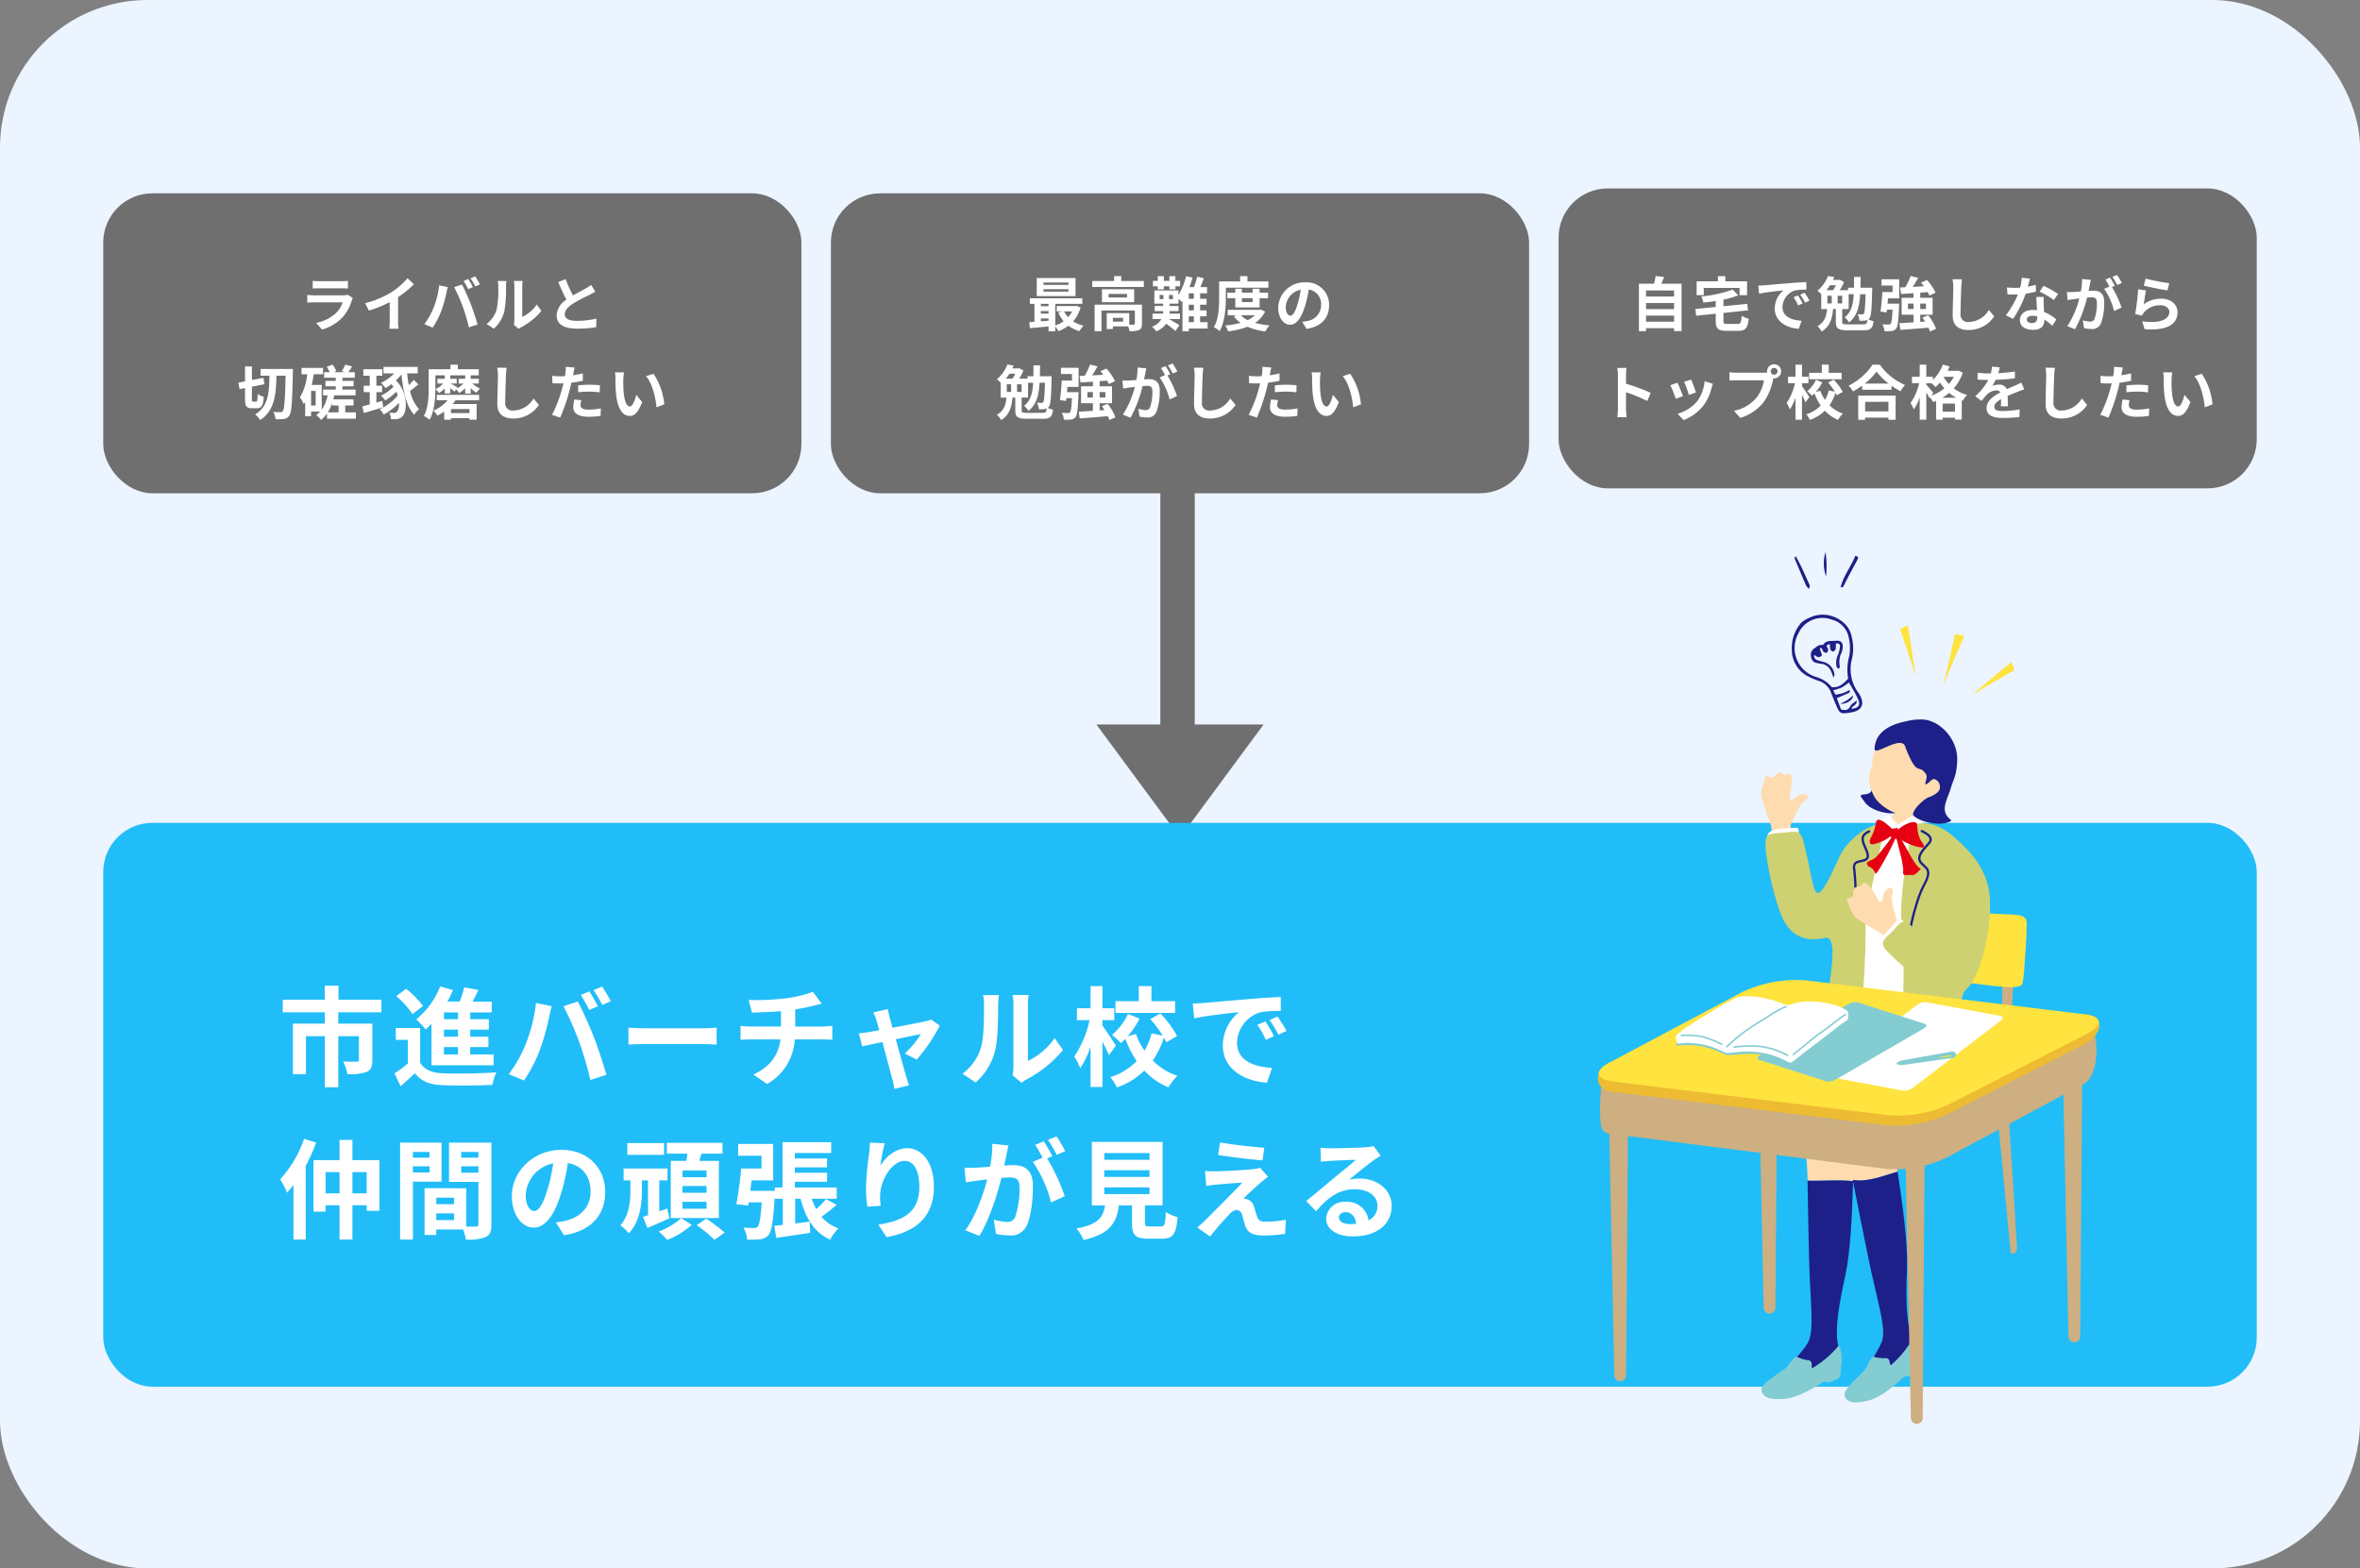
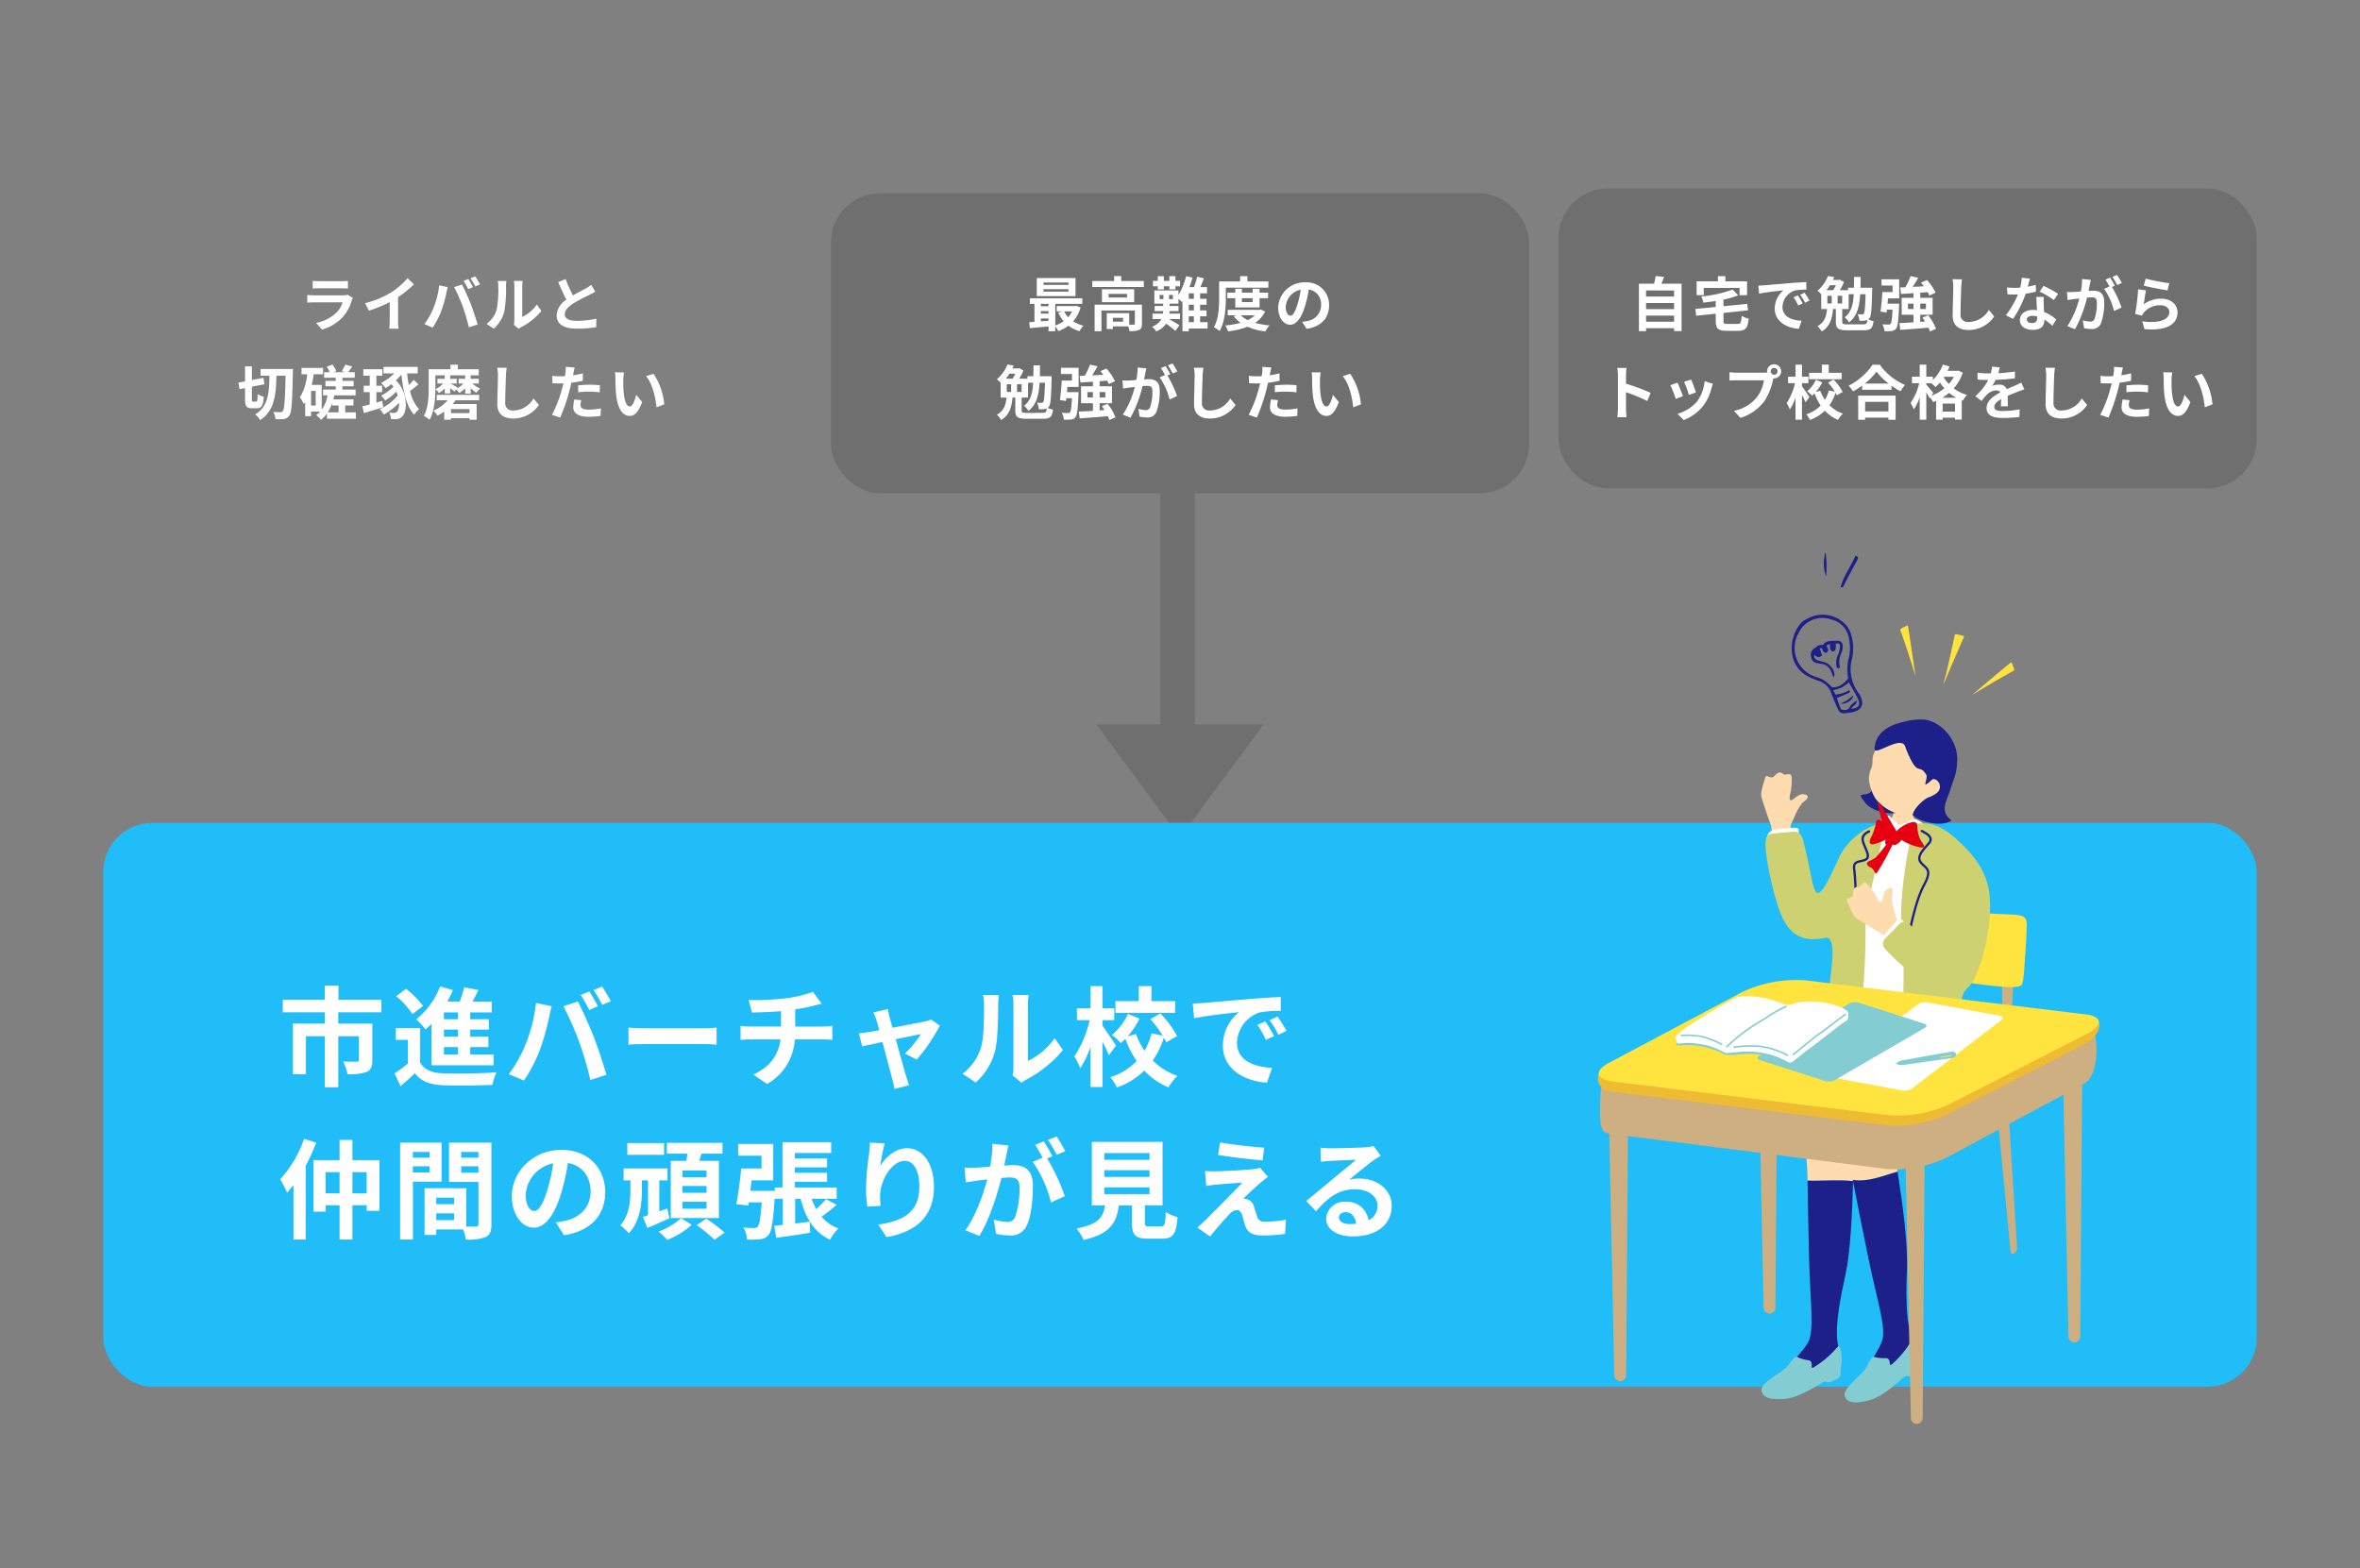
<svg xmlns="http://www.w3.org/2000/svg" width="480" height="319">
  <rect width="100%" height="100%" fill="#808080" stroke="none" />
  <defs>
    <clipPath id="a">
      <path data-name="長方形 25596" fill="none" d="M0 0h102v177.374H0z" />
    </clipPath>
  </defs>
  <g data-name="グループ 6526" transform="translate(-726 -2499)">
-     <rect data-name="長方形 25594" width="480" height="319" rx="30" transform="translate(726 2499)" fill="#ebf4ff" />
    <path data-name="合体 41" d="M969 2578.357v68h14l-17 23-17-23h13v-68Z" fill="#6f6f6f" />
    <rect data-name="長方形 25575" width="438" height="114.675" rx="10" transform="translate(747 2666.357)" fill="#21bdf8" />
    <path data-name="パス 75778" d="M803.576 2704.884v-2.552h-8.734v-2.86h-2.794v2.86h-8.536v2.552h8.558v2.31h-6.49v10.274h2.64v-7.722h3.85v10.384h2.73v-10.384h4.2v4.84c0 .242-.11.352-.462.352s-1.65 0-2.75-.044a9.39 9.39 0 0 1 .88 2.574 10.491 10.491 0 0 0 3.894-.44c.9-.4 1.166-1.144 1.166-2.4v-7.434H794.8v-2.31Zm15.576 1.41h-2.86v-1.386h2.86Zm0 3.564h-2.86v-1.454h2.86Zm0 3.608h-2.86v-1.5h2.86Zm-5.39 2.2h12.628v-2.2h-4.752v-1.5h3.7v-2.11h-3.7v-1.452h3.784v-2.11h-3.784v-1.386h4.378v-2.2h-3.894c.4-.748.792-1.562 1.188-2.354l-2.882-.55a27.284 27.284 0 0 1-.924 2.9H817a25.145 25.145 0 0 0 1.122-2.332l-2.6-.748a15.953 15.953 0 0 1-4.862 6.69 18.54 18.54 0 0 1 1.914 2.068c.4-.352.792-.726 1.188-1.144Zm-1.716-12.058a19.118 19.118 0 0 0-3.454-3.5l-2 1.5a17.143 17.143 0 0 1 3.3 3.652Zm-.594 4.486H806.5v2.4h2.464v4.8a26.365 26.365 0 0 1-2.726 2.02l1.232 2.6a50.906 50.906 0 0 0 2.9-2.64c1.32 1.694 3.08 2.332 5.7 2.442 2.684.11 7.348.066 10.076-.066a11.928 11.928 0 0 1 .816-2.556c-3.036.242-8.228.308-10.868.2-2.244-.088-3.784-.7-4.642-2.178Zm34.408-7.456-1.738.726a27.832 27.832 0 0 1 1.716 3.058l1.76-.77c-.418-.814-1.188-2.2-1.738-3.014Zm2.6-.99-1.738.726a22.928 22.928 0 0 1 1.76 3.014l1.76-.748a34.409 34.409 0 0 0-1.786-2.992Zm-15.536 11.704a26.506 26.506 0 0 1-3.432 6.116l3.08 1.3a30.248 30.248 0 0 0 3.256-6.294 51.222 51.222 0 0 0 1.87-6.622c.088-.484.33-1.562.528-2.2l-3.212-.66a31.7 31.7 0 0 1-2.09 8.36Zm10.868-.458a67.977 67.977 0 0 1 2.288 7.762l3.256-1.056c-.616-2.178-1.782-5.7-2.552-7.678-.836-2.134-2.354-5.522-3.256-7.216l-2.926.946a61.629 61.629 0 0 1 3.19 7.242Zm10.032-2.882v3.454c.814-.066 2.288-.11 3.542-.11h11.814c.924 0 2.046.088 2.574.11v-3.454c-.572.044-1.54.132-2.574.132h-11.814a55.212 55.212 0 0 1-3.542-.136Zm24.442-5.618.682 2.552c1.474-.044 3.784-.11 5.9-.286v3.124h-6.2a19.151 19.151 0 0 1-2.024-.132v2.842a29.327 29.327 0 0 1 2.068-.088h6.05c-.418 3.256-2.178 5.61-5.522 7.15l2.794 1.914a11.086 11.086 0 0 0 5.632-9.064h5.7c.594 0 1.342.044 1.936.088v-2.838c-.484.044-1.518.132-2 .132h-5.544v-3.5a35.515 35.515 0 0 0 3.7-.726c.374-.088.946-.242 1.694-.418l-1.8-2.42a23.845 23.845 0 0 1-5.544 1.32 51.916 51.916 0 0 1-7.522.35Zm28.314 1.83-2.948.7a7.7 7.7 0 0 1 .616 1.562c.154.484.352 1.188.572 2.046-1.012.2-1.8.33-2.112.374-.726.132-1.32.2-2.024.264l.682 2.64c.66-.154 2.266-.484 4.114-.88.792 2.992 1.694 6.424 2.024 7.612a12.609 12.609 0 0 1 .4 1.936l2.992-.748c-.176-.44-.462-1.43-.594-1.8a937.19 937.19 0 0 1-2.112-7.568c2.376-.484 4.576-.946 5.1-1.034a19.53 19.53 0 0 1-3.256 3.96l2.42 1.21a34.628 34.628 0 0 0 4.686-6.886l-1.76-1.254a4.194 4.194 0 0 1-1.122.352c-.858.2-3.938.792-6.732 1.32-.242-.858-.44-1.606-.594-2.134a33.005 33.005 0 0 1-.352-1.672Zm25.366 13.486 1.848 1.518a4.7 4.7 0 0 1 .946-.66 24.223 24.223 0 0 0 7.46-6.006l-1.7-2.42a13.931 13.931 0 0 1-5.43 4.642v-11.506a11.173 11.173 0 0 1 .154-1.914h-3.278a9.752 9.752 0 0 1 .176 1.892v12.826a8.371 8.371 0 0 1-.176 1.628Zm-10.186-.33 2.684 1.782a12.9 12.9 0 0 0 3.916-6.314c.594-2.222.66-6.864.66-9.46a14.49 14.49 0 0 1 .154-2h-3.234a8.349 8.349 0 0 1 .2 2.024c0 2.662-.022 6.82-.638 8.712a10.378 10.378 0 0 1-3.742 5.256Zm43.252-14.762h-4.818v-3.058h-2.574v3.058h-4.752v2.4h12.144Zm-12.034 9.042c-.4-.616-2.134-3.234-2.75-4.048v-1.118h2.4v-2.42h-2.4v-4.51h-2.42v4.51h-2.772v2.42h2.574a21.966 21.966 0 0 1-3.1 7.392 11.991 11.991 0 0 1 1.19 2.372 17.833 17.833 0 0 0 2.112-4.4v8.228h2.42v-9.218c.506.99 1.034 2.046 1.32 2.75Zm12.43-1.936a20.286 20.286 0 0 0-3.41-4.6l-2.024 1.144a26.2 26.2 0 0 1 2.508 3.366l-2.266-.462a13.005 13.005 0 0 1-1.43 3.52 14.569 14.569 0 0 1-1.76-3.388l-1.672.462a16.82 16.82 0 0 0 2.42-3.586l-2.354-.968a12.49 12.49 0 0 1-3.256 4.29 10.771 10.771 0 0 1 1.782 1.65c.308-.264.638-.55.946-.858a20.66 20.66 0 0 0 2.288 4.51 12.618 12.618 0 0 1-5.346 3.28 10.546 10.546 0 0 1 1.342 2.09 15.024 15.024 0 0 0 5.566-3.432 14.062 14.062 0 0 0 4.906 3.41 11.109 11.109 0 0 1 1.826-2.332 13.1 13.1 0 0 1-5.016-3.126 17.507 17.507 0 0 0 2.266-4.642 9.707 9.707 0 0 1 .484.946Zm3.19-6.622.286 3.014c2.552-.55 7.04-1.034 9.108-1.254a8.8 8.8 0 0 0-3.278 6.8c0 4.774 4.356 7.238 8.976 7.546l1.034-3.014c-3.74-.2-7.128-1.5-7.128-5.126a6.685 6.685 0 0 1 4.664-6.16 22.855 22.855 0 0 1 4.246-.308l-.022-2.816c-1.562.066-3.96.2-6.226.4-4.026.33-7.656.66-9.5.814-.422.038-1.28.082-2.158.104Zm14.762 3.652-1.628.682a16.974 16.974 0 0 1 1.716 3.058l1.672-.748a27.306 27.306 0 0 0-1.76-2.992Zm2.464-1.012-1.606.748a19.354 19.354 0 0 1 1.8 2.97l1.65-.792a32.908 32.908 0 0 0-1.844-2.926Zm-197.978 24.884a23.389 23.389 0 0 1-4.862 8.228 18.958 18.958 0 0 1 1.408 2.728c.418-.484.858-.99 1.3-1.562v11.088h2.484v-14.982a41.093 41.093 0 0 0 2.134-4.732Zm9.834 11.088v-4.312h2.9v4.312Zm-5.456 0v-4.312h2.838v4.312Zm5.456-6.754v-4.114h-2.618v4.114h-5.302v10.472h2.464v-1.3h2.838v6.974h2.618v-6.972h2.9v1.122h2.6v-10.3Zm15.686-1.672v1.166h-3.388v-1.166Zm-3.388 4.18v-1.254h3.388v1.254Zm5.83 1.87v-7.944h-8.426v19.714h2.6v-11.77Zm4-1.826v-1.3h3.5v1.3Zm3.5-4.224v1.166h-3.5v-1.166Zm-8.58 13.86v-1.364h3.63v1.364Zm3.63-3.234h-3.628v-1.32h3.63Zm7.592-12.52h-8.624v7.986h5.984v8.6c0 .352-.132.484-.528.484-.286.022-1.1.022-1.958 0v-7.784l-7.392-.022v.022h-1.078v9.5h2.376v-1.118h5.456a9.687 9.687 0 0 1 .572 2.046 9.505 9.505 0 0 0 4.026-.506c.88-.418 1.166-1.188 1.166-2.6Zm23.144 10.056c0-4.8-3.432-8.58-8.888-8.58-5.7 0-10.1 4.334-10.1 9.416 0 3.718 2.024 6.4 4.466 6.4 2.4 0 4.29-2.728 5.61-7.172a44.493 44.493 0 0 0 1.318-5.96c2.97.506 4.62 2.772 4.62 5.808 0 3.212-2.2 5.236-5.016 5.9a16.921 16.921 0 0 1-2.046.352l1.65 2.618c5.548-.862 8.386-4.138 8.386-8.782Zm-16.17.55a6.925 6.925 0 0 1 5.588-6.38 33.022 33.022 0 0 1-1.166 5.324c-.9 2.97-1.76 4.356-2.684 4.356-.862 0-1.738-1.078-1.738-3.3Zm36.784-3.564H864.8v-1.386h4.906Zm0 3.168H864.8v-1.386h4.906Zm0 3.234H864.8v-1.408h4.906Zm-7.282-9.724v11.616h9.79v-11.616h-4c.154-.462.308-.968.462-1.474h4.268v-2.2h-11.312v2.2h4.18c-.066.484-.132.99-.22 1.474Zm-1.364-3.63h-7.48v2.4h7.48Zm.66 13.31-1.628.572v-6.292h1.672v-2.42h-8.932v2.42h1.386v2.046c0 2-.2 5.06-2.046 7.106a9.215 9.215 0 0 1 1.716 1.606c2.332-2.42 2.662-6.2 2.662-8.668v-2.09h1.254v7.084c-.374.132-.726.242-1.034.33l.9 2.266c1.386-.594 2.97-1.276 4.488-1.98Zm2.816 1.958a14.258 14.258 0 0 1-4.576 2.728 15.9 15.9 0 0 1 1.738 1.694 16.285 16.285 0 0 0 4.994-3.058Zm3.168 1.43a28.286 28.286 0 0 1 3.608 2.97l2.068-1.452a31.887 31.887 0 0 0-3.74-2.838Zm26.29-5.3a16.958 16.958 0 0 1-1.98 2.046 14.222 14.222 0 0 1-.924-2.112h5.082v-2.29h-8.514v-1.166h6.556v-1.826h-6.556v-1.1h6.556v-1.826h-6.556v-1.1h7.392v-2.2h-9.9v9.218h-1.562v.682h-4.99c.088-.7.176-1.408.264-2.134h4.4v-7.414h-7.132v2.4h4.752v2.6h-4.136c-.2 2.354-.616 5.346-.99 7.26l2.442.264.088-.638h2.64c-.22 3.19-.484 4.532-.814 4.95a.951.951 0 0 1-.77.264 32.1 32.1 0 0 1-2.134-.088 5.743 5.743 0 0 1 .748 2.442 18.829 18.829 0 0 0 2.64-.066 2.494 2.494 0 0 0 1.716-.858c.638-.77.968-2.9 1.276-7.986v.616h1.628v5.3l-1.738.2.4 2.442c1.98-.286 4.51-.638 6.908-1.034l-.11-2.266c-.99.132-1.98.264-2.948.374v-5.022h1.1c1.012 3.894 2.75 6.842 6.006 8.316a9.648 9.648 0 0 1 1.694-2.288 8.132 8.132 0 0 1-3.432-2.354 44.934 44.934 0 0 0 3.058-2.442Zm11.946-11.352-3.014-.132a19.485 19.485 0 0 1-.176 2.31 57.887 57.887 0 0 0-.616 7.04 24.885 24.885 0 0 0 .286 3.674l2.706-.176a11.5 11.5 0 0 1-.11-2.332c.11-2.9 2.376-6.8 4.972-6.8 1.848 0 2.992 1.892 2.992 5.28 0 5.324-3.454 6.93-8.338 7.678l1.672 2.552c5.83-1.056 9.636-4.026 9.636-10.252 0-4.84-2.376-7.832-5.434-7.832-2.486 0-4.4 1.848-5.456 3.564a35.873 35.873 0 0 1 .88-4.576Zm25.168.44-3.278-.33a22.389 22.389 0 0 1-.462 4.642c-1.122.11-2.156.176-2.838.2a21.007 21.007 0 0 1-2.354 0l.264 2.992c.682-.11 1.826-.264 2.464-.374.4-.044 1.1-.132 1.892-.22-.814 3.014-2.332 7.458-4.466 10.34l2.86 1.144c2.024-3.234 3.652-8.448 4.488-11.792.638-.044 1.188-.088 1.54-.088 1.364 0 2.134.242 2.134 2a17.46 17.46 0 0 1-.9 6.094 1.613 1.613 0 0 1-1.65.946 12.713 12.713 0 0 1-2.684-.462l.462 2.9a14.458 14.458 0 0 0 2.64.308 3.5 3.5 0 0 0 3.608-2.024c.946-1.914 1.254-5.478 1.254-8.074 0-3.168-1.65-4.2-3.982-4.2-.462 0-1.1.044-1.848.088.154-.792.33-1.606.462-2.266.108-.55.262-1.254.394-1.826Zm9.79-1.826-1.76.7a24.882 24.882 0 0 1 1.782 3.036l1.738-.748a29.268 29.268 0 0 0-1.76-2.99Zm-2.618.99-1.738.726a24.325 24.325 0 0 1 1.5 2.6l-1.98.858a24.741 24.741 0 0 1 3.7 8.25l2.794-1.276a39.921 39.921 0 0 0-3.586-7.678l1.078-.462c-.426-.82-1.218-2.206-1.768-3.02Zm12.318 9.37h9.2v1.364h-9.2Zm0-3.5h9.2v1.364h-9.2Zm0-3.476h9.2v1.366h-9.2Zm9.24 14.916c-.836 0-.968-.088-.968-.792v-3.5h3.586v-12.91h-14.386v12.914h2.684c-.374 2.4-1.32 3.872-5.83 4.708a8.291 8.291 0 0 1 1.452 2.33c5.434-1.232 6.732-3.542 7.194-7.04h2.662v3.52c0 2.464.616 3.256 3.234 3.256h2.9c2.178 0 2.86-.9 3.146-4.378a8.333 8.333 0 0 1-2.4-1.034c-.11 2.552-.242 2.926-.99 2.926Zm14.322-17.094-.418 2.552c2.618.44 6.732.924 9.042 1.1l.352-2.574c-2.286-.152-6.51-.614-8.974-1.076Zm9.746 7-1.608-1.828a7.051 7.051 0 0 1-1.254.242c-1.826.242-6.82.462-7.854.462a19.472 19.472 0 0 1-2.112-.066l.268 3.034c.462-.066 1.122-.176 1.892-.242 1.254-.11 3.894-.352 5.434-.4-2 2.112-6.512 6.6-7.634 7.744a28.756 28.756 0 0 1-1.518 1.364l2.6 1.826a63.034 63.034 0 0 1 3.916-4.51 2.335 2.335 0 0 1 1.452-.88c.44 0 .924.286 1.166 1.056.154.55.418 1.584.638 2.244.55 1.43 1.672 1.892 3.762 1.892a32.129 32.129 0 0 0 4.312-.33l.176-2.882a22.689 22.689 0 0 1-4.312.4 1.4 1.4 0 0 1-1.54-1.034c-.2-.572-.44-1.408-.638-2a2.089 2.089 0 0 0-1.32-1.5 2.415 2.415 0 0 0-.836-.154c.528-.572 2.574-2.464 3.586-3.322.392-.326.854-.722 1.426-1.118Zm14.41 8.25c0-.55.528-1.056 1.364-1.056 1.188 0 2 .924 2.134 2.354a11.485 11.485 0 0 1-1.276.066c-1.318-.002-2.22-.552-2.22-1.37Zm-3.74-14.168.088 2.86c.506-.066 1.21-.132 1.8-.176 1.166-.066 4.2-.2 5.324-.22-1.078.946-3.366 2.794-4.6 3.806-1.3 1.078-3.96 3.322-5.522 4.576l2 2.068c2.354-2.684 4.554-4.466 7.92-4.466 2.6 0 4.576 1.342 4.576 3.322a3.189 3.189 0 0 1-1.816 2.992 4.4 4.4 0 0 0-4.686-3.762 3.686 3.686 0 0 0-3.938 3.432c0 2.2 2.31 3.608 5.368 3.608 5.324 0 7.964-2.75 7.964-6.226 0-3.212-2.838-5.544-6.578-5.544a8.594 8.594 0 0 0-2.09.242c1.386-1.1 3.7-3.036 4.884-3.872.506-.374 1.034-.682 1.54-1.012l-1.43-1.958a9.612 9.612 0 0 1-1.672.242c-1.254.11-5.962.2-7.128.2a15.267 15.267 0 0 1-2.002-.114Z" fill="#fff" />
-     <rect data-name="長方形 25645" width="142" height="61" rx="10" transform="translate(747 2538.325)" fill="#6f6f6f" />
    <rect data-name="長方形 25646" width="142" height="61" rx="10" transform="translate(895 2538.325)" fill="#6f6f6f" />
    <rect data-name="長方形 25647" width="142" height="61" rx="10" transform="translate(1043 2537.325)" fill="#6f6f6f" />
    <path data-name="パス 75775" d="M789.6 2556.125v1.548c.348-.024.864-.036 1.248-.036h4.6c.432 0 1 .012 1.32.036v-1.548a11.314 11.314 0 0 1-1.3.06h-4.62a10.115 10.115 0 0 1-1.248-.06Zm8.172 3.48-1.068-.66a2.531 2.531 0 0 1-.876.12h-5.94c-.372 0-.888-.036-1.392-.072v1.56c.5-.048 1.1-.06 1.392-.06h5.8a5.206 5.206 0 0 1-1.244 2.072 8.094 8.094 0 0 1-4.152 2.1l1.188 1.36a8.986 8.986 0 0 0 4.284-2.6 8.624 8.624 0 0 0 1.776-3.32 4.446 4.446 0 0 1 .228-.504Zm2.5 1.056.756 1.512a24.045 24.045 0 0 0 4.236-1.728v3.84a13.439 13.439 0 0 1-.092 1.568h1.9a8.25 8.25 0 0 1-.108-1.572v-4.848a22.011 22.011 0 0 0 3.224-2.608l-1.3-1.236a15.384 15.384 0 0 1-3.384 2.916 19.3 19.3 0 0 1-5.24 2.152Zm20.968-4.912-.948.4a15.181 15.181 0 0 1 .936 1.668l.96-.42a18.717 18.717 0 0 0-.948-1.648Zm1.416-.54-.948.4a12.506 12.506 0 0 1 .96 1.644l.96-.408a18.769 18.769 0 0 0-.972-1.636Zm-8.472 6.384a14.458 14.458 0 0 1-1.872 3.332l1.68.708a16.5 16.5 0 0 0 1.776-3.428 27.939 27.939 0 0 0 1.02-3.612c.048-.264.18-.852.288-1.2l-1.752-.36a17.291 17.291 0 0 1-1.14 4.56Zm5.928-.252a37.078 37.078 0 0 1 1.248 4.236l1.776-.576a57.074 57.074 0 0 0-1.392-4.188c-.456-1.164-1.284-3.012-1.776-3.936l-1.6.516a33.616 33.616 0 0 1 1.744 3.948Zm10.4 3.72 1.008.828a2.564 2.564 0 0 1 .52-.364 13.213 13.213 0 0 0 4.068-3.276l-.924-1.32a7.6 7.6 0 0 1-2.964 2.536v-6.276a6.093 6.093 0 0 1 .08-1.044h-1.784a5.32 5.32 0 0 1 .1 1.032v7a4.566 4.566 0 0 1-.1.884Zm-5.552-.18 1.464.972a7.036 7.036 0 0 0 2.136-3.444 26.477 26.477 0 0 0 .36-5.16 7.9 7.9 0 0 1 .08-1.092h-1.76a4.554 4.554 0 0 1 .108 1.1 20.678 20.678 0 0 1-.348 4.756 5.661 5.661 0 0 1-2.04 2.868Zm16.08-9.12-1.5.612c.54 1.272 1.116 2.556 1.668 3.576a4.036 4.036 0 0 0-1.992 3.168c0 2.064 1.812 2.724 4.2 2.724a22.286 22.286 0 0 0 3.852-.3l.024-1.728a18.525 18.525 0 0 1-3.924.444c-1.668 0-2.5-.456-2.5-1.32 0-.84.672-1.524 1.668-2.184a35.52 35.52 0 0 1 3.348-1.776c.444-.228.828-.432 1.188-.648l-.828-1.392a7.5 7.5 0 0 1-1.116.732c-.564.324-1.608.84-2.592 1.416a28.5 28.5 0 0 1-1.496-3.324Zm-63.552 24.912c-.228 0-.252-.072-.252-.552v-2.472l2.556-.5-.216-1.3-2.34.444v-2.768h-1.4v3.048l-1.344.252.228 1.32 1.116-.216v2.2c0 1.464.276 1.908 1.4 1.908h1c.948 0 1.3-.576 1.416-2.34a3.594 3.594 0 0 1-1.248-.576c-.036 1.272-.072 1.56-.3 1.56Zm1.512-6.624v1.368h1.8c-.048 3.384-.2 6.252-2.9 7.872a3.84 3.84 0 0 1 1 1.152c2.952-1.9 3.252-5.208 3.324-9.024h1.86c-.1 4.848-.24 6.768-.564 7.188a.5.5 0 0 1-.468.228c-.276 0-.84 0-1.464-.048a3.669 3.669 0 0 1 .444 1.464 10.019 10.019 0 0 0 1.74-.036 1.542 1.542 0 0 0 1.092-.72c.456-.66.576-2.736.7-8.712.012-.192.024-.732.024-.732Zm14.556 7.416h1.308v1.4h-2.2a8.436 8.436 0 0 0 .888-1.872Zm-3.348.024h-.936v-2.976h.936Zm6.012 1.38v-1.4h1.68v-1.244h-4.1c.06-.264.132-.54.192-.816h4.332v-1.172h-2.676v-.672h2.28v-1.1h-2.28v-.64h2.508v-1.128h-1.32c.24-.312.516-.72.8-1.164l-1.416-.372a9.517 9.517 0 0 1-.708 1.332l.66.2h-2.292l.516-.228a5.285 5.285 0 0 0-.78-1.308l-1.164.444a5.707 5.707 0 0 1 .6 1.092h-1.128v1.132h2.364v.636h-2.1v1.1h2.1v.672h-2.58v1.176h.912a7.116 7.116 0 0 1-1.188 2.916v-5.04H789.4c.168-.7.3-1.428.408-2.16h1.9v-1.3h-4.38v1.3h1.152a11.211 11.211 0 0 1-1.48 4.708 6.475 6.475 0 0 1 .78 1.356l.288-.432v2.892h1.2v-.936h1.848a4.533 4.533 0 0 1-.8.708 6.2 6.2 0 0 1 .972.972 6.111 6.111 0 0 0 1.212-1.268v1.032h5.88v-1.288Zm7.524-2.34-1.188.36v-2.136h1.164v-1.308h-1.164v-2.028h1.212v-1.32h-3.876v1.32h1.308v2.028h-1.224v1.308h1.224v2.508c-.564.156-1.08.288-1.512.384l.336 1.356c1.128-.324 2.568-.756 3.924-1.188Zm6.4-4.272a13.061 13.061 0 0 1-1 1.08 29.333 29.333 0 0 1-.336-2.388h2.148v-1.324H804v1.32h2.172a8.991 8.991 0 0 1-2.664 1.92 9.231 9.231 0 0 1 .9 1.068 11.474 11.474 0 0 0 1.2-.792 4.163 4.163 0 0 1 .42.516 9.332 9.332 0 0 1-2.532 1.812 5.514 5.514 0 0 1 .852.984 12.654 12.654 0 0 0 2.268-1.788 6.559 6.559 0 0 1 .276.768 10.15 10.15 0 0 1-3.66 2.784 5.465 5.465 0 0 1 .816 1.1 13.251 13.251 0 0 0 3.1-2.376 2.744 2.744 0 0 1-.336 1.7.767.767 0 0 1-.708.336c-.216 0-.576-.012-.924-.048a3.135 3.135 0 0 1 .324 1.308c.312.024.672.024.924.024a1.854 1.854 0 0 0 1.476-.66c1.02-1.092.972-5-1.38-7.224a11.845 11.845 0 0 0 1.128-1.212c.348 3.468.984 6.444 2.58 8.184a5.288 5.288 0 0 1 1-1.128 7.929 7.929 0 0 1-1.824-3.7c.528-.384 1.128-.888 1.7-1.344Zm11.348 6.768h-3.768v-.828h3.768Zm-6.66-2.616h2.208a7.921 7.921 0 0 1-2.88 2.116 5.6 5.6 0 0 1 .8 1.008 9.47 9.47 0 0 0 1.38-.816v1.644h1.38v-.324h3.772v.324h1.452v-3.18h-4.884a8.7 8.7 0 0 0 .588-.768h4.8v-1.1h-8.616Zm4.268-2.584c-.24-.144-1.1-.648-1.476-.828h1.264v-.96h-1.32v-.7h3.048v.7h-1.332v.96h.972a4.93 4.93 0 0 1-1.308 1.028Zm4.284-.828v-.96h-1.652v-.7h1.644v-1.24h-4.26v-.924h-1.488v.924h-4.44v3.768c0 1.716-.06 4.092-.984 5.724a5.534 5.534 0 0 1 1.164.792c1.02-1.776 1.188-4.62 1.188-6.516v-2.52h1.9v.7h-1.48v.96h1.152a4.516 4.516 0 0 1-1.56 1.14 3.687 3.687 0 0 1 .7.8 4.859 4.859 0 0 0 1.188-.948v1.028h1.112v-1.08c.336.252.672.54.864.72l.348-.44a5.362 5.362 0 0 1 .612.708 5.193 5.193 0 0 0 1.224-1v1.132h1.116v-1.14a6.262 6.262 0 0 0 1.152.96 5.191 5.191 0 0 1 .768-.852 6.094 6.094 0 0 1-1.584-1.032Zm5.664-3.192-1.928-.02a7.654 7.654 0 0 1 .156 1.62c0 1.032-.12 4.188-.12 5.8 0 2.052 1.272 2.916 3.24 2.916a6.212 6.212 0 0 0 5.208-2.76l-1.092-1.32a4.8 4.8 0 0 1-4.1 2.448 1.45 1.45 0 0 1-1.656-1.608c0-1.488.1-4.176.144-5.472.02-.484.08-1.096.152-1.6Zm15.192 6.588-1.428-.144a8.392 8.392 0 0 0-.216 1.608c0 1.212 1.092 1.908 3.108 1.908a19.263 19.263 0 0 0 2.448-.168l.06-1.536a14.083 14.083 0 0 1-2.5.252c-1.284 0-1.644-.4-1.644-.924a4.111 4.111 0 0 1 .176-.992Zm-1.352-6.644-1.836-.144a6.152 6.152 0 0 1-.036 1.212q-.036.288-.108.684-.558.036-1.08.036a11.875 11.875 0 0 1-1.512-.1l.036 1.5c.42.024.876.048 1.452.048.252 0 .516-.012.792-.024-.072.348-.168.684-.252 1.008a25.982 25.982 0 0 1-2.076 5.4l1.668.564a37.289 37.289 0 0 0 1.908-5.556c.132-.492.252-1.02.36-1.536a22.091 22.091 0 0 0 2.34-.4v-1.5c-.66.156-1.332.288-2 .384l.1-.456c.04-.256.148-.796.244-1.12Zm.708 3.624v1.4a20.618 20.618 0 0 1 2.316-.12 17.592 17.592 0 0 1 2.064.144l.036-1.44a21.1 21.1 0 0 0-2.112-.108c-.768.004-1.632.064-2.3.124Zm9.324-2.628-1.848-.02a7.294 7.294 0 0 1 .1 1.224c0 .732.012 2.136.132 3.24.336 3.216 1.476 4.4 2.8 4.4.96 0 1.716-.732 2.508-2.82l-1.212-1.464c-.228.96-.708 2.364-1.272 2.364-.756 0-1.116-1.188-1.284-2.916-.072-.864-.084-1.764-.072-2.544a9.709 9.709 0 0 1 .148-1.464Zm6 .276-1.524.492c1.308 1.488 1.944 4.4 2.136 6.336l1.572-.612a13.333 13.333 0 0 0-2.184-6.212Z" fill="#fff" />
    <path data-name="パス 75776" d="M943.32 2556.949h-5.088v-.492h5.088Zm0 1.368h-5.088v-.5h5.088Zm1.428-2.772h-7.884v3.68h7.884Zm-.684 6.792a5.024 5.024 0 0 1-.816 1.176 4.646 4.646 0 0 1-.8-1.176Zm-6.364 1.428h1.56v.468c-.528.048-1.056.084-1.56.12Zm0-1.488h1.56v.5h-1.56Zm1.56-1.476v.48h-1.56v-.48Zm5.64.4-.24.048h-3.732v1.092h1.1l-.792.216a7.349 7.349 0 0 0 1.1 1.768 6.161 6.161 0 0 1-1.7.864v-4.388h5.5v-1.128H935.46v1.128h.936v3.648c-.372.036-.732.048-1.044.072l.108 1.224c1.056-.1 2.424-.216 3.8-.348v.972h1.368v-.972a5.3 5.3 0 0 1 .636.96 7.819 7.819 0 0 0 2.04-1.116 6.723 6.723 0 0 0 2.236 1.116 5.911 5.911 0 0 1 .84-1.116 6.709 6.709 0 0 1-2.112-.888 7.154 7.154 0 0 0 1.512-2.82Zm9.52 3.224h-2.076v-.78h2.076Zm3.84-3.456h-9.624v5.4h1.392v-4.212h6.792v2.676c0 .144-.048.18-.228.192-.132.012-.5.012-.912 0v-2.328h-4.58v3.228h1.248v-.54h3.1a4.047 4.047 0 0 1 .276.96 4.79 4.79 0 0 0 1.936-.228c.468-.216.6-.6.6-1.26Zm-3.036-1.464h-3.744v-.732h3.744Zm-5.1-1.68v2.64h6.552v-2.64Zm3.924-1.668v-1.008H952.6v1.008h-4.44v1.212h10.484v-1.212Zm7.428 1.7h1.236v-.624h1.128v.624h1.224v-.624h.948v-1.1h-.948v-.972h-1.224v.972h-1.128v-.972h-1.236v.972h-.976v1.1h.972Zm6.312 5.476h1.032v1.192h-1.032Zm1.032-3.552h-1.032v-1.116h1.032Zm0 2.352h-1.032v-1.152h1.032Zm-4.26-2.292h-.792v-.852h.792Zm-2.7-.852h.768v.852h-.768Zm9.756 5.536h-1.524v-1.192h1.308v-1.2h-1.308v-1.152h1.308v-1.2h-1.308v-1.116h1.408v-1.272h-1.348c.24-.552.48-1.188.708-1.8l-1.368-.312a14.726 14.726 0 0 1-.66 2.112h-.912a18.119 18.119 0 0 0 .624-1.932l-1.308-.288a13.749 13.749 0 0 1-1.548 3.828v-.924h-4.9v2.688h1.776v.468h-1.724v1.044h1.728v.024c0 .156-.012.312-.024.48h-2.136v1.116h1.8a3.438 3.438 0 0 1-1.908 1.548 4.29 4.29 0 0 1 .864.96 4.564 4.564 0 0 0 2.028-1.572c.648.468 1.44 1.092 1.872 1.476l.816-1.164c-.324-.22-1.416-.864-2.1-1.248H966v-1.116h-2.124c.012-.156.012-.312.012-.468v-.036h1.812v-1.044h-1.812v-.468h1.8v-.96a7.74 7.74 0 0 1 .684.62l.128-.188v6.144h1.288v-.564h3.828Zm3.708-7.012h8.652v-1.272h-4.26v-1.068h-1.488v1.068h-4.272v3.36c0 1.752-.072 4.248-1.068 5.952a5.2 5.2 0 0 1 1.164.78c1.092-1.848 1.272-4.788 1.272-6.732Zm5.448 2.136v.792h-2.184v-.792Zm1.416 1.876v-1.876h1.728v-1.124h-1.728v-.8h-1.416v.8h-2.184v-.8h-1.344v.8h-1.62v1.128h1.62v1.872Zm-.972 1.6a5.451 5.451 0 0 1-1.44.984 4.8 4.8 0 0 1-1.4-.984Zm1.212-1.176-.252.06h-6.468v1.116h1.792l-.564.2a6.06 6.06 0 0 0 1.38 1.332 16.281 16.281 0 0 1-3.116.536 4.812 4.812 0 0 1 .576 1.2 16.264 16.264 0 0 0 3.952-.936 12.672 12.672 0 0 0 3.648.948 5.684 5.684 0 0 1 .84-1.224 15.861 15.861 0 0 1-2.952-.516 5.885 5.885 0 0 0 2.052-2.28Zm13.9-.84a4.57 4.57 0 0 0-4.852-4.684 5.332 5.332 0 0 0-5.508 5.136c0 2.028 1.1 3.492 2.436 3.492 1.308 0 2.34-1.488 3.06-3.912a24.268 24.268 0 0 0 .72-3.252 2.967 2.967 0 0 1 2.516 3.164 3.256 3.256 0 0 1-2.736 3.216 9.229 9.229 0 0 1-1.116.192l.9 1.428c3.028-.464 4.576-2.256 4.576-4.788Zm-8.82.3a3.777 3.777 0 0 1 3.044-3.484 18.012 18.012 0 0 1-.636 2.9c-.492 1.62-.96 2.376-1.464 2.376-.468 0-.952-.588-.952-1.8Zm-52.54 21.568c-1.02 0-1.176-.072-1.176-.516v-2.6h1.308v-3.016h1.032c-.12 2.148-.528 3.684-1.848 4.7a3.474 3.474 0 0 1 .888 1.032c1.608-1.248 2.112-3.144 2.268-5.736h1.1c-.084 2.676-.18 3.684-.36 3.924a.365.365 0 0 1-.36.18 7 7 0 0 1-.9-.048 3.5 3.5 0 0 1 .36 1.332 5.868 5.868 0 0 0 1.272-.048 1.157 1.157 0 0 0 .36-.12c-.084.78-.252.912-.936.912Zm-2.46-7.968a10.318 10.318 0 0 1-.564 1.008h-1.368a8.267 8.267 0 0 0 .732-1.008Zm1.272 3.708h-.924v-1.56h.924Zm-3.012 0v-1.56h.888v1.56Zm6.732-3.2c.024-.7.024-1.428.036-2.2H936.2c0 .78-.012 1.512-.024 2.2h-1.2v.5H933.3a11.36 11.36 0 0 0 .852-1.644l-.84-.492-.192.048h-1.22c.1-.192.18-.4.264-.588l-1.272-.2a7.451 7.451 0 0 1-2.148 3.012 3.785 3.785 0 0 1 .78.7v3.012h1.188c-.144 1.368-.468 2.712-1.956 3.468a4.189 4.189 0 0 1 .852 1.1c1.74-1.02 2.172-2.76 2.328-4.572h.564v2.624c0 1.344.48 1.692 2.424 1.692h3.144c1.5 0 1.908-.348 2.1-1.86a4.872 4.872 0 0 1-1.068-.36 1.237 1.237 0 0 0 .264-.288c.324-.444.432-1.86.516-5.6.012-.168.012-.552.012-.552Zm4.284-.444h2.244v1.332h-2.076c-.072 1.3-.216 2.916-.384 3.96l1.248.192.072-.576h1.14c-.1 1.9-.216 2.688-.408 2.88a.441.441 0 0 1-.42.144c-.24 0-.732 0-1.248-.048a3.677 3.677 0 0 1 .432 1.4 10.453 10.453 0 0 0 1.452-.032 1.322 1.322 0 0 0 .912-.48c.348-.432.48-1.644.6-4.548.012-.18.024-.54.024-.54h-2.364c.036-.348.06-.708.1-1.068h2.268v-3.88h-3.588Zm5.376 4.776v-1.1h1.128v1.1Zm3.66-1.1v1.1h-1.164v-1.1Zm2.052 5.136a10.247 10.247 0 0 0-1.608-2.76l-1.152.48c.18.252.36.516.528.792l-.984.072v-1.46h2.52v-3.444h-2.52v-1.032c.5-.036 1.008-.084 1.512-.12a4.513 4.513 0 0 1 .336.7l1.284-.588a10.817 10.817 0 0 0-1.764-2.568l-1.2.528c.192.228.4.492.576.744-.768.048-1.536.084-2.268.12.372-.576.768-1.224 1.1-1.848l-1.532-.352a14.792 14.792 0 0 1-1.068 2.268l-1.056.048.192 1.332c.732-.048 1.6-.1 2.52-.168v.936h-2.412v3.444h2.412v1.548c-1.08.072-2.076.132-2.868.156l.168 1.38c1.548-.108 3.684-.264 5.736-.444a5.079 5.079 0 0 1 .3.78Zm6.288-9.96-1.788-.18a12.213 12.213 0 0 1-.252 2.532c-.612.06-1.176.1-1.548.108a11.458 11.458 0 0 1-1.284 0l.144 1.632c.372-.06 1-.144 1.344-.2.216-.024.6-.072 1.032-.12a18.362 18.362 0 0 1-2.436 5.64l1.56.624a25.29 25.29 0 0 0 2.448-6.436c.348-.024.648-.048.84-.048.744 0 1.164.132 1.164 1.092a9.524 9.524 0 0 1-.492 3.324.88.88 0 0 1-.9.516 6.934 6.934 0 0 1-1.464-.252l.252 1.584a7.886 7.886 0 0 0 1.44.168 1.907 1.907 0 0 0 1.968-1.1 11.757 11.757 0 0 0 .684-4.4c0-1.728-.9-2.292-2.172-2.292-.252 0-.6.024-1.008.048.084-.432.18-.876.252-1.236.056-.304.144-.688.216-1.004Zm5.34-1-.96.384a13.572 13.572 0 0 1 .972 1.656l.948-.4a15.964 15.964 0 0 0-.96-1.632Zm-1.428.54-.948.4a13.267 13.267 0 0 1 .816 1.42l-1.08.468a13.5 13.5 0 0 1 2.016 4.5l1.524-.7a21.776 21.776 0 0 0-1.956-4.188l.588-.252a21.25 21.25 0 0 0-.96-1.64Zm7.68.336-1.932-.016a7.654 7.654 0 0 1 .156 1.62c0 1.032-.12 4.188-.12 5.8 0 2.052 1.272 2.916 3.24 2.916a6.212 6.212 0 0 0 5.208-2.76l-1.092-1.32a4.8 4.8 0 0 1-4.1 2.448 1.45 1.45 0 0 1-1.656-1.608c0-1.488.1-4.176.144-5.472.02-.484.08-1.096.152-1.6Zm15.192 6.588-1.428-.144a8.392 8.392 0 0 0-.216 1.608c0 1.212 1.092 1.908 3.108 1.908a19.263 19.263 0 0 0 2.448-.168l.06-1.536a14.083 14.083 0 0 1-2.5.252c-1.284 0-1.644-.4-1.644-.924a4.111 4.111 0 0 1 .172-.988Zm-1.356-6.64-1.836-.144a6.152 6.152 0 0 1-.036 1.212q-.036.288-.108.684-.558.036-1.08.036a11.875 11.875 0 0 1-1.512-.1l.036 1.5c.42.024.876.048 1.452.048.252 0 .516-.012.792-.024-.072.348-.168.684-.252 1.008a25.982 25.982 0 0 1-2.076 5.4l1.668.564a37.289 37.289 0 0 0 1.908-5.556c.132-.492.252-1.02.36-1.536a22.091 22.091 0 0 0 2.34-.4v-1.5c-.66.156-1.332.288-2 .384l.1-.456c.04-.256.148-.796.244-1.12Zm.708 3.624v1.4a20.618 20.618 0 0 1 2.316-.12 17.592 17.592 0 0 1 2.064.144l.036-1.44a21.1 21.1 0 0 0-2.112-.108c-.768.004-1.632.064-2.3.124Zm9.324-2.628-1.848-.02a7.294 7.294 0 0 1 .1 1.224c0 .732.012 2.136.132 3.24.336 3.216 1.476 4.4 2.8 4.4.96 0 1.716-.732 2.508-2.82l-1.212-1.464c-.228.96-.708 2.364-1.272 2.364-.756 0-1.116-1.188-1.284-2.916-.072-.864-.084-1.764-.072-2.544a9.709 9.709 0 0 1 .148-1.464Zm6 .276-1.524.492c1.308 1.488 1.944 4.4 2.136 6.336l1.572-.612a13.333 13.333 0 0 0-2.184-6.212Z" fill="#fff" />
    <path data-name="パス 75777" d="M1060.792 2564.437v-1.248h5.7v1.248Zm5.7-3.8v1.236h-5.7v-1.24Zm0-2.556v1.236h-5.7v-1.24Zm-2.592-1.372c.192-.432.384-.9.564-1.38l-1.728-.192a13.581 13.581 0 0 1-.324 1.572h-3.072v9.648h1.452v-.6h5.7v.588h1.524v-9.636Zm8.628.852h7.284v1.476h1.524v-2.82h-4.416v-1.044h-1.512v1.044h-4.332v2.82h1.452Zm4.824 7.32c-.708 0-.816-.072-.816-.612v-1.62l5-.528-.168-1.32-4.836.48v-1.344a18.555 18.555 0 0 0 3-.864l-1.112-1.176a26.044 26.044 0 0 1-6.4 1.4 4.639 4.639 0 0 1 .42 1.248 50.022 50.022 0 0 0 2.52-.324v1.212l-4.14.408.168 1.38 3.972-.42v1.488c.004 1.536.484 1.996 2.24 1.996h2.316c1.512 0 1.956-.54 2.148-2.472a4.258 4.258 0 0 1-1.42-.588c-.1 1.4-.2 1.656-.852 1.656Zm6.276-7.788.156 1.644c1.392-.3 3.84-.564 4.968-.684a4.8 4.8 0 0 0-1.788 3.708c0 2.6 2.376 3.948 4.9 4.116l.564-1.644c-2.04-.108-3.888-.816-3.888-2.8a3.647 3.647 0 0 1 2.544-3.36 12.466 12.466 0 0 1 2.316-.164l-.012-1.536c-.852.036-2.16.108-3.4.216-2.2.18-4.176.36-5.184.444-.228.024-.696.048-1.176.06Zm8.052 1.992-.888.372a9.259 9.259 0 0 1 .936 1.668l.912-.408a14.9 14.9 0 0 0-.96-1.632Zm1.344-.552-.876.408a10.557 10.557 0 0 1 .984 1.62l.9-.432a17.95 17.95 0 0 0-1.008-1.596Zm8.844 6.444c-1.02 0-1.176-.072-1.176-.516v-2.6H1102v-3.016h1.032c-.12 2.148-.528 3.684-1.848 4.7a3.474 3.474 0 0 1 .888 1.032c1.608-1.244 2.112-3.14 2.268-5.732h1.1c-.08 2.68-.176 3.68-.356 3.924a.365.365 0 0 1-.36.18 7 7 0 0 1-.9-.048 3.5 3.5 0 0 1 .36 1.332 5.868 5.868 0 0 0 1.272-.048 1.157 1.157 0 0 0 .36-.12c-.084.78-.252.912-.936.912Zm-2.46-7.968a10.318 10.318 0 0 1-.564 1.008h-1.368a8.268 8.268 0 0 0 .732-1.008Zm1.272 3.708h-.924v-1.56h.924Zm-3.012 0v-1.56h.888v1.56Zm6.732-3.2c.024-.7.024-1.428.036-2.2h-1.336c0 .78-.012 1.512-.024 2.2h-1.2v.5h-1.676a11.36 11.36 0 0 0 .852-1.644l-.84-.492-.192.048h-1.22c.1-.192.18-.4.264-.588l-1.272-.2a7.451 7.451 0 0 1-2.152 3.008 3.785 3.785 0 0 1 .78.7v3.012h1.188c-.144 1.364-.468 2.708-1.956 3.464a4.189 4.189 0 0 1 .848 1.1c1.74-1.02 2.172-2.76 2.328-4.572h.564v2.632c.008 1.34.484 1.692 2.428 1.692h3.144c1.5 0 1.908-.348 2.1-1.86a4.872 4.872 0 0 1-1.064-.36 1.237 1.237 0 0 0 .264-.288c.324-.444.432-1.86.516-5.6.012-.168.012-.552.012-.552Zm4.284-.444h2.244v1.332h-2.076c-.072 1.3-.216 2.916-.384 3.96l1.248.192.072-.576h1.14c-.1 1.9-.216 2.688-.408 2.88a.441.441 0 0 1-.42.144c-.24 0-.732 0-1.248-.048a3.677 3.677 0 0 1 .432 1.4 10.453 10.453 0 0 0 1.452-.032 1.322 1.322 0 0 0 .912-.48c.348-.432.48-1.644.6-4.548.012-.18.024-.54.024-.54h-2.364c.036-.348.06-.708.1-1.068h2.268v-3.88h-3.592Zm5.376 4.772v-1.1h1.128v1.1Zm3.66-1.1v1.1h-1.164v-1.1Zm2.052 5.132a10.247 10.247 0 0 0-1.608-2.76l-1.152.48c.18.252.36.516.528.792l-.984.072v-1.452h2.52v-3.444h-2.52v-1.032c.5-.036 1.008-.084 1.512-.12a4.513 4.513 0 0 1 .336.7l1.284-.588a10.817 10.817 0 0 0-1.764-2.572l-1.2.528c.192.228.4.492.576.744-.768.048-1.536.084-2.268.12.368-.576.768-1.22 1.104-1.848l-1.536-.348a14.792 14.792 0 0 1-1.068 2.268l-1.056.048.192 1.332c.732-.048 1.6-.1 2.52-.168v.936h-2.412v3.444h2.412v1.548c-1.08.068-2.076.132-2.868.156l.168 1.38c1.548-.108 3.684-.268 5.736-.444a5.08 5.08 0 0 1 .3.78Zm5.28-10.068-1.932-.024a7.654 7.654 0 0 1 .156 1.62c0 1.032-.12 4.188-.12 5.8 0 2.048 1.272 2.912 3.244 2.912a6.212 6.212 0 0 0 5.2-2.76l-1.092-1.32a4.8 4.8 0 0 1-4.1 2.448 1.45 1.45 0 0 1-1.656-1.608c0-1.488.1-4.176.144-5.472.024-.48.084-1.092.156-1.596Zm13.812-.144-1.656-.168a10.091 10.091 0 0 1-.324 2c-.372.036-.732.048-1.092.048a15.16 15.16 0 0 1-1.6-.084l.108 1.396c.516.036 1.008.048 1.5.048.2 0 .408 0 .624-.012a18.906 18.906 0 0 1-2.444 4.232l1.452.744a22.111 22.111 0 0 0 2.568-5.132 20.818 20.818 0 0 0 2.1-.42l-.048-1.392a14.711 14.711 0 0 1-1.62.384c.18-.648.336-1.26.432-1.644Zm-.624 8.3c0-.42.444-.732 1.14-.732a4.311 4.311 0 0 1 .972.12v.24c0 .66-.252 1.116-1.08 1.116-.66.004-1.032-.296-1.032-.74Zm3.432-4.572h-1.5c.024.732.084 1.8.132 2.688-.276-.024-.54-.048-.828-.048-1.668 0-2.652.9-2.652 2.076 0 1.32 1.176 1.98 2.664 1.98 1.7 0 2.316-.864 2.316-1.98v-.12a10.173 10.173 0 0 1 1.62 1.284l.8-1.284a7.847 7.847 0 0 0-2.484-1.536c-.024-.6-.06-1.176-.072-1.524-.008-.524-.032-1.028.004-1.532Zm2.064.636.852-1.26a20.671 20.671 0 0 0-2.964-1.632l-.768 1.188a17.32 17.32 0 0 1 2.88 1.708Zm7.524-4.104-1.788-.18a12.213 12.213 0 0 1-.252 2.532c-.612.06-1.176.1-1.548.108a11.458 11.458 0 0 1-1.284 0l.144 1.64c.372-.06 1-.144 1.344-.2.216-.024.6-.072 1.032-.12a18.363 18.363 0 0 1-2.436 5.632l1.56.624a25.29 25.29 0 0 0 2.448-6.436c.348-.024.648-.048.84-.048.744 0 1.164.132 1.164 1.092a9.524 9.524 0 0 1-.492 3.324.88.88 0 0 1-.9.516 6.934 6.934 0 0 1-1.464-.252l.252 1.588a7.886 7.886 0 0 0 1.44.168 1.907 1.907 0 0 0 1.968-1.1 11.757 11.757 0 0 0 .684-4.4c0-1.728-.9-2.292-2.172-2.292-.252 0-.6.024-1.008.048.084-.432.18-.876.252-1.236.056-.308.144-.692.216-1.008Zm5.34-1-.96.384a13.573 13.573 0 0 1 .972 1.656l.948-.408a15.964 15.964 0 0 0-.96-1.624Zm-1.428.54-.948.4a13.267 13.267 0 0 1 .816 1.42l-1.08.468a13.5 13.5 0 0 1 2.016 4.5l1.524-.7a21.776 21.776 0 0 0-1.956-4.188l.588-.252a21.25 21.25 0 0 0-.96-1.64Zm7.236.192-.384 1.44c.936.24 3.612.8 4.824.96l.36-1.464a36.729 36.729 0 0 1-4.8-.928Zm.072 2.412-1.608-.228a44.271 44.271 0 0 1-.6 5.016l1.38.348a2.907 2.907 0 0 1 .444-.7 4.272 4.272 0 0 1 3.336-1.416c1.044 0 1.788.576 1.788 1.356 0 1.524-1.908 2.4-5.508 1.908l.456 1.584c4.992.42 6.72-1.26 6.72-3.444 0-1.452-1.224-2.748-3.324-2.748a5.874 5.874 0 0 0-3.54 1.14c.084-.684.3-2.148.456-2.808Zm-107.412 24.1a13.18 13.18 0 0 1-.12 1.68h1.872a24.337 24.337 0 0 1-.108-1.68v-3.4a34.661 34.661 0 0 1 4.332 1.788l.684-1.656a39.193 39.193 0 0 0-5.016-1.86v-1.768a13.047 13.047 0 0 1 .108-1.44h-1.872a8.33 8.33 0 0 1 .12 1.44Zm14.892-5.976-1.428.468a19.988 19.988 0 0 1 .968 2.664l1.44-.5c-.164-.552-.752-2.112-.98-2.628Zm4.428.876-1.68-.54a8.207 8.207 0 0 1-1.536 4.116 8.074 8.074 0 0 1-3.984 2.508l1.26 1.284a9.371 9.371 0 0 0 4.02-2.976 9.676 9.676 0 0 0 1.632-3.512c.072-.24.144-.492.288-.876Zm-7.212-.24-1.44.516a24.238 24.238 0 0 1 1.092 2.78l1.464-.552c-.24-.676-.816-2.128-1.116-2.74Zm18.972-2.3a.7.7 0 0 1 .7-.7.694.694 0 0 1 .684.7.692.692 0 0 1-.684.684.694.694 0 0 1-.7-.688Zm-.744 0a1.329 1.329 0 0 0 .024.228 5.178 5.178 0 0 1-.684.048h-5.556a13.361 13.361 0 0 1-1.428-.1v1.692c.3-.024.876-.048 1.428-.048h5.58a7.541 7.541 0 0 1-1.4 3.384 7.867 7.867 0 0 1-4.7 2.82l1.308 1.44a9.638 9.638 0 0 0 4.824-3.324 12.114 12.114 0 0 0 1.8-4.368c.036-.108.06-.228.1-.36a.684.684 0 0 0 .156.012 1.439 1.439 0 0 0 1.416-1.428 1.442 1.442 0 0 0-1.428-1.44 1.444 1.444 0 0 0-1.444 1.44Zm15.168.3h-2.628v-1.668h-1.4v1.664h-2.592v1.308h6.624Zm-6.564 4.932c-.216-.336-1.164-1.764-1.5-2.208v-.612h1.308v-1.316h-1.308v-2.464h-1.32v2.464h-1.512v1.32h1.4a11.981 11.981 0 0 1-1.692 4.032 6.541 6.541 0 0 1 .648 1.3 9.727 9.727 0 0 0 1.152-2.4v4.488h1.32v-5.04c.276.54.564 1.116.72 1.5Zm6.78-1.056a11.065 11.065 0 0 0-1.86-2.508l-1.1.624a14.293 14.293 0 0 1 1.368 1.836l-1.236-.252a7.093 7.093 0 0 1-.78 1.92 7.947 7.947 0 0 1-.96-1.848l-.912.252a9.174 9.174 0 0 0 1.32-1.956l-1.284-.528a6.813 6.813 0 0 1-1.776 2.34 5.875 5.875 0 0 1 .972.9 9.1 9.1 0 0 0 .516-.468 11.269 11.269 0 0 0 1.248 2.46 6.882 6.882 0 0 1-2.916 1.788 5.753 5.753 0 0 1 .732 1.14 8.2 8.2 0 0 0 3.036-1.872 7.67 7.67 0 0 0 2.676 1.86 6.059 6.059 0 0 1 1-1.272 7.145 7.145 0 0 1-2.736-1.7 9.549 9.549 0 0 0 1.236-2.532 5.294 5.294 0 0 1 .264.516Zm9.3 2.016v1.956h-4.74v-1.952Zm-6.144 3.66h1.4v-.444h4.74v.444h1.464v-4.92h-7.608Zm1.332-7.368a12.261 12.261 0 0 0 2.388-2.436 13.146 13.146 0 0 0 2.46 2.436Zm1.584-3.84a12.7 12.7 0 0 1-4.884 4.272 5.827 5.827 0 0 1 .9 1.164 16.719 16.719 0 0 0 1.86-1.176v.84h5.976v-.828a14.394 14.394 0 0 0 1.836 1.14 6.975 6.975 0 0 1 .924-1.284 12.055 12.055 0 0 1-5.136-4.128Zm14.184 6.72a9.3 9.3 0 0 0 1.38-.984 8.944 8.944 0 0 0 1.44.984Zm.072 2.832v-1.632h2.508v1.632Zm-1.9-3.8c-.2-.276-1.1-1.344-1.428-1.692v-.288h1.02a10.211 10.211 0 0 1 .864.78 8.193 8.193 0 0 0 .888-.924 11.347 11.347 0 0 0 .9 1.176 9.218 9.218 0 0 1-2.648 1.508Zm4.184-3.292a7.272 7.272 0 0 1-1.02 1.464 7.447 7.447 0 0 1-1.032-1.344l.084-.12Zm.9-1.26-.24.048h-1.936q.216-.45.4-.9l-1.36-.372a8.828 8.828 0 0 1-2.028 3.12v-.644h-1.344v-2.464h-1.344v2.464h-1.572v1.32h1.464a11.7 11.7 0 0 1-1.752 4.028 7.314 7.314 0 0 1 .66 1.3 9.59 9.59 0 0 0 1.2-2.46v4.548h1.344v-5.536a13.1 13.1 0 0 1 .66 1.164l.108-.156a5.728 5.728 0 0 1 .612.948 6.583 6.583 0 0 0 .612-.252v3.84h1.332v-.42h2.508v.384H1125v-3.908l.216.084a5.57 5.57 0 0 1 .864-1.188 7.958 7.958 0 0 1-2.708-1.336 8.89 8.89 0 0 0 1.828-3.192Zm8.436-.672-1.584-.132a6.672 6.672 0 0 1-.24 1.38h-.576a15.614 15.614 0 0 1-2.116-.144v1.4c.66.048 1.536.072 2.028.072h.152a11.777 11.777 0 0 1-2.652 3.312l1.284.96a13.817 13.817 0 0 1 1.116-1.32 2.923 2.923 0 0 1 1.872-.828.923.923 0 0 1 .84.408c-1.368.708-2.808 1.668-2.808 3.2s1.392 2 3.276 2a30.019 30.019 0 0 0 3.4-.2l.048-1.548a19.631 19.631 0 0 1-3.408.336c-1.176 0-1.74-.18-1.74-.84 0-.6.48-1.068 1.38-1.584-.012.528-.024 1.1-.06 1.464h1.44c-.012-.552-.036-1.44-.048-2.112.732-.336 1.416-.6 1.956-.816.408-.156 1.044-.4 1.428-.5l-.6-1.392c-.444.228-.864.42-1.332.624-.492.216-1 .42-1.62.708a1.625 1.625 0 0 0-1.6-.924 4.066 4.066 0 0 0-1.356.24 8.379 8.379 0 0 0 .684-1.22 35.747 35.747 0 0 0 3.912-.3l.012-1.392a30.38 30.38 0 0 1-3.4.348 11.481 11.481 0 0 0 .308-1.2Zm11.22.108-1.936-.024a7.654 7.654 0 0 1 .156 1.62c0 1.032-.12 4.188-.12 5.8 0 2.052 1.272 2.916 3.24 2.916a6.212 6.212 0 0 0 5.208-2.76l-1.092-1.32a4.8 4.8 0 0 1-4.1 2.448 1.45 1.45 0 0 1-1.656-1.608c0-1.488.1-4.176.144-5.472.02-.484.08-1.096.152-1.6Zm15.192 6.588-1.428-.144a8.392 8.392 0 0 0-.216 1.608c0 1.212 1.092 1.908 3.108 1.908a19.263 19.263 0 0 0 2.448-.168l.06-1.536a14.083 14.083 0 0 1-2.5.252c-1.284 0-1.644-.4-1.644-.924a4.111 4.111 0 0 1 .168-.996Zm-1.36-6.648-1.836-.144a6.152 6.152 0 0 1-.036 1.212q-.036.288-.108.684-.558.036-1.08.036a11.875 11.875 0 0 1-1.512-.1l.036 1.5c.42.024.876.048 1.452.048.252 0 .516-.012.792-.024-.072.348-.168.684-.252 1.008a25.982 25.982 0 0 1-2.076 5.4l1.668.564a37.289 37.289 0 0 0 1.908-5.556c.132-.492.252-1.02.36-1.536a22.091 22.091 0 0 0 2.34-.4v-1.5c-.66.156-1.332.288-2 .384l.1-.456c.04-.256.148-.796.244-1.12Zm.708 3.624v1.4a20.618 20.618 0 0 1 2.316-.12 17.592 17.592 0 0 1 2.064.144l.036-1.44a21.1 21.1 0 0 0-2.112-.108c-.768.004-1.632.064-2.3.124Zm9.324-2.628-1.848-.02a7.294 7.294 0 0 1 .1 1.224c0 .732.012 2.136.132 3.24.336 3.216 1.476 4.4 2.8 4.4.96 0 1.716-.732 2.508-2.82l-1.212-1.464c-.228.96-.708 2.364-1.272 2.364-.756 0-1.116-1.188-1.284-2.916-.072-.864-.084-1.764-.072-2.544a9.709 9.709 0 0 1 .148-1.464Zm6 .276-1.524.492c1.308 1.488 1.944 4.4 2.136 6.336l1.568-.612a13.333 13.333 0 0 0-2.18-6.212Z" fill="#fff" />
    <g data-name="グループ 6495">
      <g data-name="グループ 6494" clip-path="url(#a)" transform="translate(1051 2611.301)">
        <path data-name="パス 75592" d="M43.814 13.005a6.367 6.367 0 0 1 5.929 1.159 5 5 0 0 1 1.858 2.991 9.583 9.583 0 0 1 .063 4.59 8.058 8.058 0 0 0 1.358 6.918 4.9 4.9 0 0 1 .306.489c.941 1.824.311 3.073-1.723 3.422-2.5.43-2.379.322-3.373-1.962-.323-.742-.607-1.5-.9-2.256a3.907 3.907 0 0 0-2.531-2.207 16.754 16.754 0 0 1-2.12-.91 6.077 6.077 0 0 1-3.244-5.382 7.754 7.754 0 0 1 1.589-5.094c.509-.7 1.117-1.1 2.785-1.754m7.09 12.708a10.235 10.235 0 0 1 .207-4.544 8.848 8.848 0 0 0-.047-3.555 4.65 4.65 0 0 0-3.477-3.887 5.38 5.38 0 0 0-6.839 2.852 6.136 6.136 0 0 0 3.605 8.794 6.455 6.455 0 0 1 3.224 2.09c1.471.115 2.359-.681 3.326-1.749m-2.565 3.277a15.119 15.119 0 0 0 1.571-.348 10.165 10.165 0 0 0 1.22-.589l.15.2c-.064.123-.1.312-.2.357-.8.362-1.6.7-2.486 1.071l.853 2.3c.787.188 1.428.26 1.87-.63.227-.458.794-.747 1.306-1.2.183 1.02-.946 1.032-1.04 1.711 1.467-.176 1.882-.743 1.309-2.018-.513-1.142-1.2-2.205-1.84-3.357a10.726 10.726 0 0 1-1.458 1.043 11.6 11.6 0 0 1-1.744.552l.486.914" fill="#1d2088" />
        <path data-name="パス 75593" d="M52.361.73c.617.16.653.4.43.8-.6 1.078-1.182 2.169-1.76 3.26-.324.612-.625 1.236-.939 1.853-.132.258-.177.631-.729.464.593-2.342 2.138-4.2 3-6.373" fill="#1d2088" />
-         <path data-name="パス 75594" d="M42.929 7.504a4.658 4.658 0 0 1-.6-.74q-1.186-2.749-2.332-5.516c-.026-.064.09-.186.225-.443 1.154 1.982 1.96 3.993 2.866 5.953.056.122-.065.326-.164.747" fill="#1d2088" />
        <path data-name="パス 75595" d="M46.396 4.94A7.976 7.976 0 0 1 46.285 0a18.843 18.843 0 0 1 .111 4.94" fill="#1d2088" />
        <path data-name="パス 75596" d="M48.376 18.62a4.67 4.67 0 0 1-.04 1.144.761.761 0 0 1-.564.45c-.173 0-.437-.282-.5-.49a4.377 4.377 0 0 1-.089-1.023c-.739.218-.741.218-.487.815.044.105.174.222.151.3-.07.233-.143.557-.315.641-.152.074-.472-.079-.657-.214-.253-.186-.078-.8-.762-.725l.462 1.446c-.6.715-1.078.3-1.547-.069a.828.828 0 0 0 .582 1.063c.471.167.96.282 1.444.412a3.048 3.048 0 0 1 2.069 2.521 2.683 2.683 0 0 1-.222.642 13.311 13.311 0 0 0-.55-1.454 2.44 2.44 0 0 0-2.007-1.379c-.267-.025-.529-.1-.794-.15a1.357 1.357 0 0 1-1.188-1.24 1.563 1.563 0 0 1 .644-1.733c.481-.292.869-.793 1.535-.692a.389.389 0 0 0 .315-.114c.655-.9 1.658-.661 2.537-.751 1.05-.106 1.509.414 1.381 1.454a3.5 3.5 0 0 1-.192.9 4.26 4.26 0 0 0-.378 2.9c.035.121-.146.305-.226.46-.148-.134-.41-.256-.426-.4a3.848 3.848 0 0 1 .228-2.371 4.991 4.991 0 0 0 .44-1.659c.083-.6-.236-.844-.846-.688" fill="#1d2088" />
        <path data-name="パス 75597" d="M49.34 30.831c.464-.247.949-.464 1.388-.751a14.757 14.757 0 0 0 1.172-.944c.04.873-1.282 1.788-2.56 1.7" fill="#1d2088" />
        <path data-name="パス 75598" d="M85.263 141.604a1.184 1.184 0 0 1-.613 1c-.362.2-.681.073-.715-.278l-2.828-29.48a2.776 2.776 0 0 1 .979-2.545c.643-.347 1.219.257 1.286 1.321Z" fill="#cdaf81" />
        <path data-name="パス 75599" d="M83.674 107.374a1.112 1.112 0 0 1-.692.768c-.372.164-.674.091-.675-.166l-.092-21.584a2.257 2.257 0 0 1 1.191-1.93c.661-.291 1.171.123 1.14.9Z" fill="#cdaf81" />
        <path data-name="パス 75600" d="M86.88 82.262c.219-2.648.312-4.765.341-6.5.037-2.266-1.487-1.973-6.108-2.179-3.982-.176-26.768-2.943-26.973-1.109-.309 2.762-.839 4.837-1.021 6.8-.147 1.578-.747 6 .517 6.091 4.768.349 11.328 1.079 17.316 1.709 7.714.813 14.225 2.1 15.245.918.449-.521.6-4.717.683-5.735" fill="#ffe33f" />
        <path data-name="パス 75601" d="M43.416 104.068c-4.013 3.323-6.575 5.341-9.579 8.252-1.3 1.265-6.836 3.711 7.591 5.633 20.9 2.783 23.583 4.315 27.431 2.539a60.511 60.511 0 0 0 13.12-8.392c4.61-3.7 3.4-5.15 1.556-5.747-3.52-1.137-11.89-1.216-19.946-2.7-8.037-1.48-15.974-3.063-20.173.414" fill="#cdaf81" />
        <path data-name="パス 75602" d="M62.412 15.161c.705-.358.577-.476.794.774.341 1.967 1.144 7.763 1.282 8.569.192 1.122 0 .395-.532-1.337a225.857 225.857 0 0 0-2.237-6.737c-.251-.716-.488-.669.694-1.269" fill="#ffe33f" />
        <path data-name="パス 75603" d="M84.368 22.978c-.29-.736-.116-.739-1.108.053-1.56 1.247-6 5.052-6.642 5.564-.888.713-.264.294 1.285-.648 1.487-.9 4.228-2.494 6.142-3.559.664-.369.809-.177.323-1.41" fill="#ffe33f" />
        <path data-name="パス 75604" d="M73.603 16.845c1.119.274.971.148.513 1.155-.916 2.017-3.284 7.563-3.614 8.407-.459 1.176-.217.381.286-1.557.483-1.86 1.151-5.061 1.676-7.419.182-.818-.039-.874 1.139-.586" fill="#ffe33f" />
        <path data-name="パス 75605" d="M35.812 62.775c-.561-2.9-.277-6.424-.681-7.4s-1.29-3.721-1.853-5.477c-.229-.714.073-1.827.744-4.013.3-.967 1.078.523 1.871-.362 1.335-1.489 1.632-.166 2.23-.272 1.035-.183 1.321-.259 1.3 1.151a12.144 12.144 0 0 1-.349 2.932c-.157.626-.178 1.612.735.864s1.46-1.1 2.271-.93.867.8-.336 1.578c-1.2 1.205-1.85 3.376-2.357 4.211s.093 2 .511 4.02-3.531 6.6-4.091 3.7" fill="#ffdbb0" />
        <path data-name="パス 75606" d="M39.589 58.535c-2.959-.158-5.247 1.238-5.178-.408.064-1.519 1.4-1.827 3.527-1.931 2.442-.12 2.938-.44 2.9.607-.026.742.085 1.8-1.252 1.732" fill="#fff" />
        <path data-name="パス 75607" d="M42.642 127.828c-.09-6.186-1.092-8.37-.143-11.658.2-.695 6.394-5.069 8.029-5.224a2.6 2.6 0 0 1 2.938 2.422c.152.654-1.415 7.942-1.568 14.557-3.078-.329-6.173 0-9.257-.1" fill="#ffdbb0" />
        <path data-name="パス 75608" d="M42.938 143.318c-.128-5.013-.226-10.65-.3-15.488 3.084.1 6.179-.232 9.257.1-.157 6.786-.584 14.546-1.507 18.85-.751 3.5-2.856 12.486-1.111 15.786 1.1 3.969-9.812 7.537-12.865 6.739-1.155-.665 4.78-5.766 6.3-8.525 1.361-2.472.468-7.869.222-17.461" fill="#1d2088" />
        <path data-name="パス 75609" d="M48.819 161.553a19.758 19.758 0 0 1-4.825 4.171c-1.119.8.173-1.229-1.248-1.375a7.343 7.343 0 0 1-2.245-.681c-.6-.147-1.5 1.437-2 1.976-1.157 1.259-5.464 3.283-5.233 4.855.259 1.766 2.585 1.859 4.6 1.72 1.218-.084 3.451-.579 7.656-3.257 1.321-.841.367.675 3.233-.839.847-.448.481-1.493.73-2.764.3-1.548-.181-4.451-.672-3.807" fill="#83ccd2" />
        <path data-name="パス 75610" d="M51.832 127.673c-1.149-5.916-2.18-10.542-2.135-11.121.441-5.644 10.884-4.016 10.884-4.016 4.627 2.582-.625 7.131.372 13.47-2.937.8-6.035 2.2-9.121 1.666" fill="#ffdbb0" />
        <path data-name="パス 75611" d="M57.786 160.42c.9-2.673-.929-7.828-2.864-17.225-1.035-5.027-2.153-10.7-3.09-15.521 3.087.534 6.184-.868 9.121-1.666 1.071 6.811 2.069 14.776 1.916 19.276-.121 3.579-.606 12.795 1.694 15.734 1.787 3.712-8.328 9.152-11.473 8.9-1.254-.45 3.687-6.52 4.7-9.5" fill="#1d2088" />
        <path data-name="パス 75612" d="M63.931 160.107a19.767 19.767 0 0 1-4.012 4.958c-.96.989-.047-1.241-1.471-1.133a7.346 7.346 0 0 1-2.33-.274c-.616-.039-1.223 1.679-1.615 2.3-.916 1.443-4.8 4.2-4.293 5.7.567 1.692 2.872 1.373 4.83.881 1.184-.3 3.294-1.179 6.961-4.557 1.152-1.061.48.6 3.034-1.4.755-.59.21-1.553.231-2.849.026-1.578-.964-4.35-1.333-3.629" fill="#83ccd2" />
        <path data-name="パス 75613" d="M47.322 96.901c-2.34 7-4.5 7.789-8.687 13.295-1.911 2.513-3.951 4.834-3.611 6.06.435 1.568 1.4.439 4.323.349 4.11-.126 2.95-.611 3.651-.611.515 0 .57 1.931 3.833 2 2.941.066 4.292-.848 4.8-.756.539.1-.6.966 3.056 2.1 4.554 1.417 9.9 1.359 11.421.711 2.4-1.023 6.027 1.491 7.229 0 3.734-4.631 3.866-4.989 2.478-11.827-1.172-5.773-1.172-9.147-2.269-15.521-.491-2.855-15.3-1.687-22.047-1.425-5.093.2-2.716 1.248-4.176 5.617" fill="#cdd171" />
        <path data-name="パス 75614" d="M63.483 51.186c-.179.005-2.526.25-2.751.234-.078.406-1.086 2.926-1.267 3.437a34.532 34.532 0 0 1-3.024 6.046c2.665 2.3 10.048 3.147 11.735.948-.477-.233-3.968-7.591-4.2-8.56-.168-.71-.489-1.836-.5-2.1" fill="#ffdbb0" />
        <path data-name="パス 75615" d="M54.537 57.67c.2-.727 4.121-3.768 4.658-3.095a2.569 2.569 0 0 0 2.658.827c1.094-.495 1.907-.917 2.3-1.116.737-.376 4.7 2.988 5.455 3.321.217.081 2.214 10.959 2.809 17.075.579 5.948-2.078 16.789-1.9 19.481.24 3.706-11.376 2.262-13.119 2.16s-9.526-1.457-8.535-7.586c1.353-8.269 4.189-23.278 5.682-31.067" fill="#fff" />
-         <path data-name="パス 75616" d="M65.933 55.043c-.363-.331-1.1-1.267-1.341-1.416s-.247-.322-.8.052-1.216.753-1.647 1.047c-.477.327-1.35.642-1.071.963.459.529 1.256 1.463 1.563 1.826.189.223 1.369-.47 2.157-.984s1.592-.654 1.133-1.488" fill="#fff" />
        <path data-name="パス 75617" d="M58.273 53.958c.237-.224.855-.522 1.09-.262s1.133 1.053 1.412 1.383c.264.311.439.385.232.612-.559.613-1.671 1.469-1.913 1.234-.414-.4-.952-.86-1.246-1.217s-.531-.591-.545-.91c-.012-.265.562-.486.97-.841" fill="#fff" />
        <path data-name="パス 75618" d="M54.111 50.602c1.058 1.886 4.734 2.835 6.539 2.419 3.852-.888-2.049-4.965-2.239-6.614-.14-1.207-1.131-.973-2.531.475-.433.448.512 2.027-1.342 2.345-1.047.179-1.6-.069-.427 1.375" fill="#1d2088" />
        <path data-name="パス 75619" d="M67.531 51.244a6.893 6.893 0 0 1-6.408 2.021 9.5 9.5 0 0 1-4.607-3.053 9.12 9.12 0 0 1-1.4-4.066 5.78 5.78 0 0 1 .469-2.17c.69-1.639-.494-1.948 1.695-5.03.665-.936 4.294-5.064 9.261-3.928 4.366 1 5.368 12.075.992 16.226" fill="#ffdbb0" />
        <path data-name="パス 75620" d="M62.57 39.775c-.595-2.951-6.364 1.909-6.3.213.141-3.661 3.624-5.021 6.32-5.563a11.616 11.616 0 0 1 3.851-.36c3.345.416 6.756 4.082 6.636 8.225-.1 3.3-.8 3.854-1.378 5.946-.3 1.072-1.346 3.023-1.137 4.294.356 2.165 2.455 1.841.356 2.5-1.984.62-5.566-.288-6.726-1.429-.674-.662 2.042-3.578 3.4-3.85 2.135-.973 2.041-1.691 1.921-2.42s-1.071-1.5-1.577-1.041c-2.512 2.285-.619-.2-1.191-1.092-1.552-2.429-1.651.947-4.177-5.42" fill="#1d2088" />
        <path data-name="パス 75621" d="M45.848 78.478c-4.583 1.5-7.987-11.49-1.3-9.174 1.389.481 3.968-6.309 4.89-7.97 1.832-3.3 6-6.231 8.751-6.121.642.026-3.443 15.92-3.768 19.289.3 18.26-2.98 32.778-3.964 35.116-1.616 2.25-4.983 1.27-7.718 0-1.4-.649-.6-4.172.489-7.62 1.074-3.42 3.752-9.7 3.713-11.333-.085-3.49 2.406-13.331-1.095-12.187" fill="#cdd171" />
        <path data-name="パス 75622" d="M64.565 55.312c2.873-.612 5.606.543 8.3 3 2.834 2.592 5.312 5.214 6.428 9.341 1.6 5.918-1.183 18.428-4.1 20.969-2.515 2.193-.833 7.523.221 10.575a79.044 79.044 0 0 1 2.1 8.687c.685 2.854-13.653 7.887-16.213 2.709-.349-7.423 1.714-21.537.472-33.874-.728-7.224 2.11-21.264 2.791-21.409" fill="#cdd171" />
        <path data-name="パス 75623" d="M63.102 78.819a.245.245 0 0 1-.057-.007.235.235 0 0 1-.171-.285c.044-.174.111-.493.2-.918.446-2.128 1.488-7.109 3.014-9.937 1.368-2.534.888-2.975.094-3.706a6.82 6.82 0 0 1-.652-.661c-1.032-1.239.184-2.618 1.162-3.727.17-.192.336-.381.487-.563a.851.851 0 0 0 .246-.711c-.112-.561-1-1.029-1.529-1.308l-.137-.072a.235.235 0 0 1 .221-.414l.134.071c.642.338 1.614.851 1.77 1.631a1.3 1.3 0 0 1-.345 1.1 17.76 17.76 0 0 1-.5.575c-1.129 1.28-1.873 2.252-1.153 3.116a6.39 6.39 0 0 0 .609.616c.957.88 1.468 1.557 0 4.274-1.493 2.768-2.526 7.7-2.968 9.811-.091.433-.159.757-.2.934a.235.235 0 0 1-.228.178" fill="#1d2088" />
        <path data-name="パス 75624" d="M52.38 73.523a.235.235 0 0 1-.234-.234c0-.2.005-.522.011-.93a55.583 55.583 0 0 0-.219-7.539c-.339-1.79.531-1.99 1.453-2.2.228-.052.472-.108.724-.192a.771.771 0 0 0 .5-.376c.179-.4-.126-1.109-.48-1.934-.072-.167-.146-.34-.22-.517-.7-1.7-.12-2.391 1.123-3.013a.234.234 0 0 1 .21.419c-1.087.544-1.475 1.022-.9 2.414.073.176.146.346.216.512.414.963.742 1.724.478 2.31a1.208 1.208 0 0 1-.784.629 7.886 7.886 0 0 1-.768.2c-.929.213-1.352.31-1.1 1.658a55.536 55.536 0 0 1 .231 7.632c-.005.4-.01.725-.01.923a.235.235 0 0 1-.234.234" fill="#1d2088" />
        <path data-name="パス 75625" d="M66.006 113.104c-2.827 0-4.834-1.443-4.954-2.837-.118-1.375.055-5.36.11-6.55a.215.215 0 0 1 .43.02c-.055 1.182-.225 5.145-.11 6.492.091 1.072 1.781 2.513 4.726 2.441a14.548 14.548 0 0 0 5.075-.814l.151.4a14.953 14.953 0 0 1-5.215.842h-.213" fill="#1d2088" />
        <path data-name="パス 75626" d="M47.54 111.254a6.963 6.963 0 0 1-2.157-.407c-.123-.04-.224-.073-.3-.092a.215.215 0 0 1 .1-.418c.083.021.194.057.328.1a6.423 6.423 0 0 0 2.2.383 3.078 3.078 0 0 0 2.689-1.62 34.205 34.205 0 0 0 1.113-4.505.216.216 0 0 1 .424.078 34.6 34.6 0 0 1-1.135 4.58 3.526 3.526 0 0 1-3.074 1.9h-.192" fill="#1d2088" />
        <path data-name="パス 75627" d="M37.601 57.038c2.011-.047 3.447-.912 4.118 1.533 1.438 5.238 1.924 10.4 2.83 10.735 1.683.612 6.429 7.674 4.8 8.03-1.3.285-8.883 4.661-12.151-3.751-1.975-5.081-3.335-12.884-3.1-14.794.214-1.715.969-1.444 3.5-1.753" fill="#cdd171" />
        <path data-name="パス 75628" d="M62.913 82.8c-2.292-1.863-4.337-4.746-5.277-5.24s-3.378-2.024-4.937-3.009c-.634-.4-1.117-1.447-2.007-3.555-.393-.932 1.163-.292 1.2-1.479.067-2 1.144-1.176 1.535-1.641.676-.8.847-1.047 1.738.046a12.154 12.154 0 0 1 1.615 2.472c.282.581.9 1.35 1.118.19s.412-1.783 1.144-2.172 1.177.055.756 1.425c-.145 1.694.75 3.776.9 4.741s1.355 1.473 2.973 2.754 1.533 7.329-.759 5.466" fill="#ffdbb0" />
        <path data-name="パス 75629" d="M59.745 56.188c-.995-.93-2.837-2.56-3.174-1.284a9.851 9.851 0 0 1-.938 2.957c-.516.77-.665 1.963.856 1.425a8.27 8.27 0 0 0 3.113-1.566c.56-.59.8-.915.143-1.533" fill="#e60012" />
        <path data-name="パス 75630" d="M60.785 56.724c.985-1.2 3.975-2.637 4.16-1.24a7.343 7.343 0 0 0 .457 2.6c.46 1.122 1.647 2.031.386 1.994a10.765 10.765 0 0 1-4.574-1.909 1.274 1.274 0 0 1-.427-1.448" fill="#e60012" />
        <path data-name="パス 75631" d="M60.174 57.382a56.564 56.564 0 0 1-3.579 4.633c-.919.819-2.161.834-1.826 1.514s.639.323 1.2 1.006.341 1.27.974.384a52.055 52.055 0 0 0 3.737-7.1c.15-.854.063-1.1-.5-.434" fill="#e60012" />
-         <path data-name="パス 75632" d="M61.159 57.488c.551.683 2.65 4.972 3.626 6.15s1.2.4.4 1.279-1.23.837-1.523.728-1.827.487-1.587-.642-1.164-5.771-1.292-6.5-.656-2.289.372-1.014" fill="#e60012" />
-         <path data-name="パス 75633" d="M60.101 56.185c.471.04.873-.274.94.122a2.475 2.475 0 0 1 .16 1.164c-.111.482.3 1.053-.42.855s-1.435-.109-1.229-.934.222-1.235.549-1.207" fill="#e60012" />
+         <path data-name="パス 75632" d="M61.159 57.488s1.2.4.4 1.279-1.23.837-1.523.728-1.827.487-1.587-.642-1.164-5.771-1.292-6.5-.656-2.289.372-1.014" fill="#e60012" />
        <path data-name="パス 75634" d="M61.99 76.559c-2.2 1.981-2.979 4.314-3.921 3.4-.869-.847-.1-1.943 1.341-3.481 1.661-1.767 1.821-2.282 2.425-1.7.429.41 1.146.893.155 1.788" fill="#fff" />
        <path data-name="パス 75635" d="M59.397 77.62c1.514-1.294 2.359-3.585 4.145-1.785 2.88 2.9 4.525 4.85 5.482 5.584 2.475 1.9 7.842-5.78 8.982-4.562 1.363 1.457-5.347 16.391-10.022 12.443-4.165-3.517-6.391-5.335-8.982-7.945-1.357-1.366-1.545-2.077.4-3.735" fill="#cdd171" />
        <path data-name="パス 75636" d="M3.334 167.36a1.252 1.252 0 0 0 1.209 1.272 1.252 1.252 0 0 0 1.191-1.289l.449-59.729c.016-2.119-.911-3.876-2.072-3.869s-2.065 1.778-2.021 3.9Z" fill="#cdaf81" />
        <path data-name="パス 75637" d="M33.706 153.663a1.2 1.2 0 1 0 2.4-.016l.449-59.729c.016-2.119-.911-3.876-2.072-3.869s-2.065 1.778-2.021 3.9Z" fill="#cdaf81" />
        <path data-name="パス 75638" d="M63.653 176.101a1.2 1.2 0 1 0 2.4-.016l.449-59.729c.016-2.119-.911-3.876-2.072-3.869s-2.065 1.778-2.021 3.9Z" fill="#cdaf81" />
        <path data-name="パス 75639" d="M95.7 159.524a1.2 1.2 0 1 0 2.4-.016l.449-59.729c.016-2.118-.911-3.876-2.072-3.869s-2.065 1.778-2.021 3.9Z" fill="#cdaf81" />
        <path data-name="パス 75640" d="m98.55 94.83-56.677 1.812a24.786 24.786 0 0 0-12.951 2.526L1.567 105.84c-.787.532-1.1 3.711-1.126 7.434-.029 4.618.577 4.87 2.4 5.068l55.928 7.112a23.864 23.864 0 0 0 12.2-2.336l27.989-15.066c3.444-1.854 3.209-12.764-.4-13.222" fill="#cdaf81" />
        <path data-name="パス 75641" d="m99.673 94.095-57.8-4.962a25.83 25.83 0 0 0-12.947 2.389L2.234 103.886c-3.115 1.657-3.035 5.41.633 5.858l55.934 6.83a24.877 24.877 0 0 0 12.2-2.21l27.967-14.309c3.443-1.762 4.319-5.52.706-5.959" fill="#edbc32" />
        <path data-name="パス 75642" d="m99.079 94.004-56.807-6.911a25.835 25.835 0 0 0-12.947 2.388l-27.09 14.4c-3.115 1.656-2.64 3.371 1.029 3.819l55.934 6.83a24.885 24.885 0 0 0 12.2-2.21l27.966-14.305c3.443-1.762 3.329-3.571-.285-4.011" fill="#ffe33f" />
        <path data-name="パス 75643" d="M61.979 109.505a2.965 2.965 0 0 0 2.035-.525l17.951-13.727c.523-.4.462-.817-.134-.928l-14.9-2.768a2.968 2.968 0 0 0-2.035.525l-17.95 13.728c-.522.4-.462.818.135.928Z" fill="#fff" />
        <path data-name="パス 75644" d="M46.294 107.594a2.762 2.762 0 0 0 1.94-.245l18.192-10.554c.529-.307.522-.7-.015-.873l-13.426-4.311a2.761 2.761 0 0 0-1.94.245l-18.19 10.555c-.53.307-.522.7.015.873Z" fill="#83ccd2" />
        <path data-name="パス 75645" d="M50.767 95.082c-2.354-1.439-7.6-2.089-9.867-2.252-1.993-.325-6.457-1.5-7.032-1.709-1.882-.7-2.783-.895-5.909 1.282-.549.383-2.62 1.365-4.793 2.683-3.153 1.913-7.32 4.524-7.278 5.1.047.634 3.818-1.1 9.813 1.923 1.579.8 7.015-1.71 13.279 2.171.592.367 1.867-.977 2.537-1.508 2.943-2.336 7.213-5.332 7.213-5.332 1.729-1.392 2.673-1.969 2.038-2.358" fill="#83ccd2" />
        <path data-name="パス 75646" d="M50.873 93.626a.334.334 0 0 0-.1-.246c-2.133-1.833-8.639-2.667-11.517-1.362a2.533 2.533 0 0 1-1.407-.066c-3.159-1.406-8.116-2.153-9.885-1.252-.6.3-2.62 1.364-4.792 2.682-2.855 1.732-6.53 4.031-7.17 4.879l-.016.013c-.386.291.109 1.4.161 1.588.073.265 1.254-.092 2.246-.048a18.893 18.893 0 0 1 4.635.748 22.942 22.942 0 0 1 2.919 1.276c.555.121 2.441-.238 4.058-.263a16.967 16.967 0 0 1 6.76 1.207c2.042.89 2.148 1.159 2.559 1.014s2.173-1.745 3.573-2.731 6.6-5.147 7.195-5.477c.566-.314.8-.382.814-1.229a6.071 6.071 0 0 0-.028-.735" fill="#fff" />
        <path data-name="パス 75647" d="M26.225 100.739a.159.159 0 0 1-.114-.269 36.413 36.413 0 0 1 6.825-5.161c.368-.213.9-.553 1.47-.913a22.968 22.968 0 0 1 3.8-2.142.157.157 0 0 1 .2.109.159.159 0 0 1-.109.2 23.114 23.114 0 0 0-3.719 2.1c-.595.377-1.108.7-1.482.919a36.062 36.062 0 0 0-6.755 5.107.159.159 0 0 1-.114.048" fill="#83ccd2" />
        <path data-name="パス 75648" d="M25.145 100.24a.152.152 0 0 1-.089-.028 18.518 18.518 0 0 0-4.1-1.57 18.951 18.951 0 0 0-3.924-.191.159.159 0 1 1-.047-.314 18.854 18.854 0 0 1 4.043.2 18.632 18.632 0 0 1 4.205 1.616.158.158 0 0 1 .043.22.16.16 0 0 1-.132.07" fill="#83ccd2" />
        <path data-name="パス 75649" d="M38.55 102.482a.152.152 0 0 1-.081-.022 16.43 16.43 0 0 0-5.477-1.777 23.213 23.213 0 0 0-5.272.15.16.16 0 0 1-.053-.314 23.648 23.648 0 0 1 5.375-.15 16.354 16.354 0 0 1 5.59 1.818.159.159 0 0 1-.081.3" fill="#83ccd2" />
        <path data-name="パス 75650" d="M39.727 102.331a.159.159 0 0 1-.1-.286c.693-.517 1.56-1.232 2.4-1.923 1.1-.906 2.234-1.843 3.076-2.418.72-.492 1.69-1.232 2.627-1.949 1-.762 1.938-1.482 2.518-1.856a.16.16 0 0 1 .22.047.158.158 0 0 1-.047.219c-.57.368-1.507 1.084-2.5 1.841-.941.719-1.914 1.463-2.641 1.959-.83.566-1.959 1.5-3.052 2.4-.841.693-1.711 1.412-2.41 1.932a.154.154 0 0 1-.1.031" fill="#83ccd2" />
        <path data-name="長方形 25595" fill="#83ccd2" d="m60.614 103.982.38-.068.024.136-.38.069z" />
        <path data-name="パス 75651" d="M61.331 103.595c-.335.06-.581.252-.55.427s.329.269.665.209.581-.252.55-.427-.329-.269-.665-.209" fill="#83ccd2" />
        <path data-name="パス 75652" d="M61.817 103.377c-.464.083-.811.355-.771.606s.455.4.922.335l10.127-1.445c.467-.066.8-.418.743-.78a.767.767 0 0 0-.95-.509Z" fill="#83ccd2" />
        <path data-name="パス 75653" d="M69.743 102.643c-.088.016-.153.067-.146.114s.086.075.173.063l1.9-.272c.087-.013.15-.079.139-.146a.144.144 0 0 0-.178-.1Z" fill="#ffe33f" />
      </g>
    </g>
  </g>
</svg>